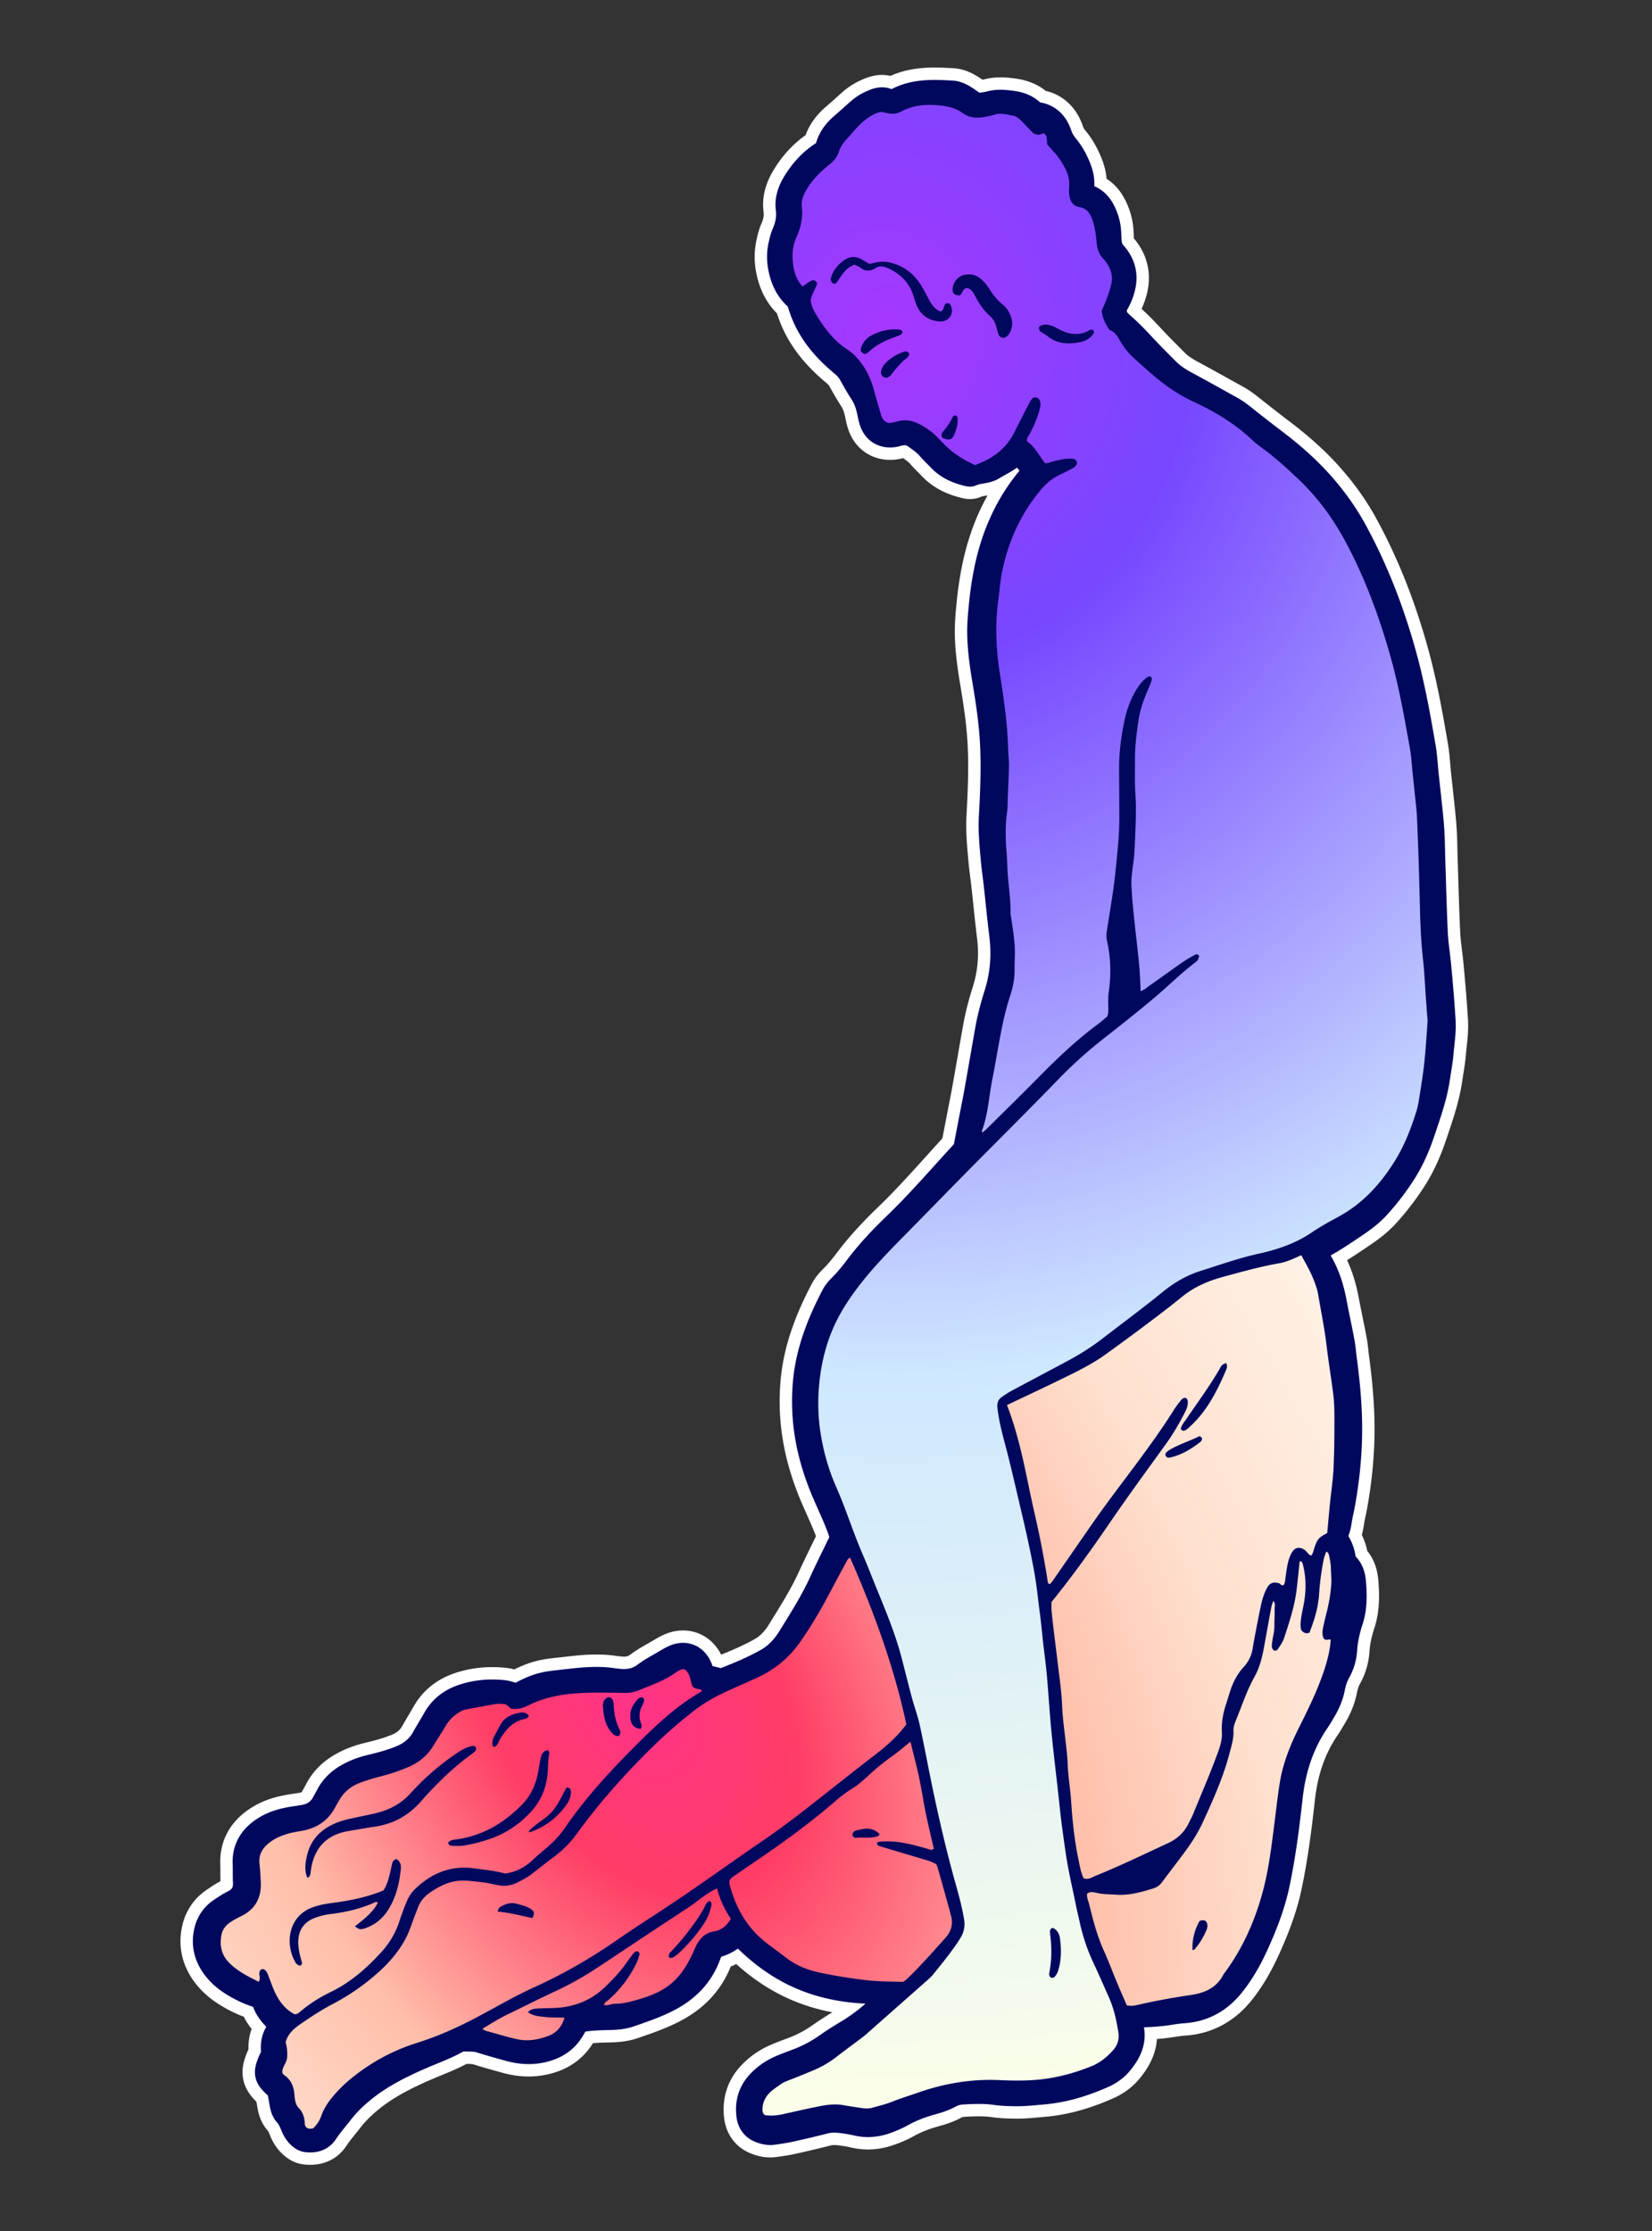
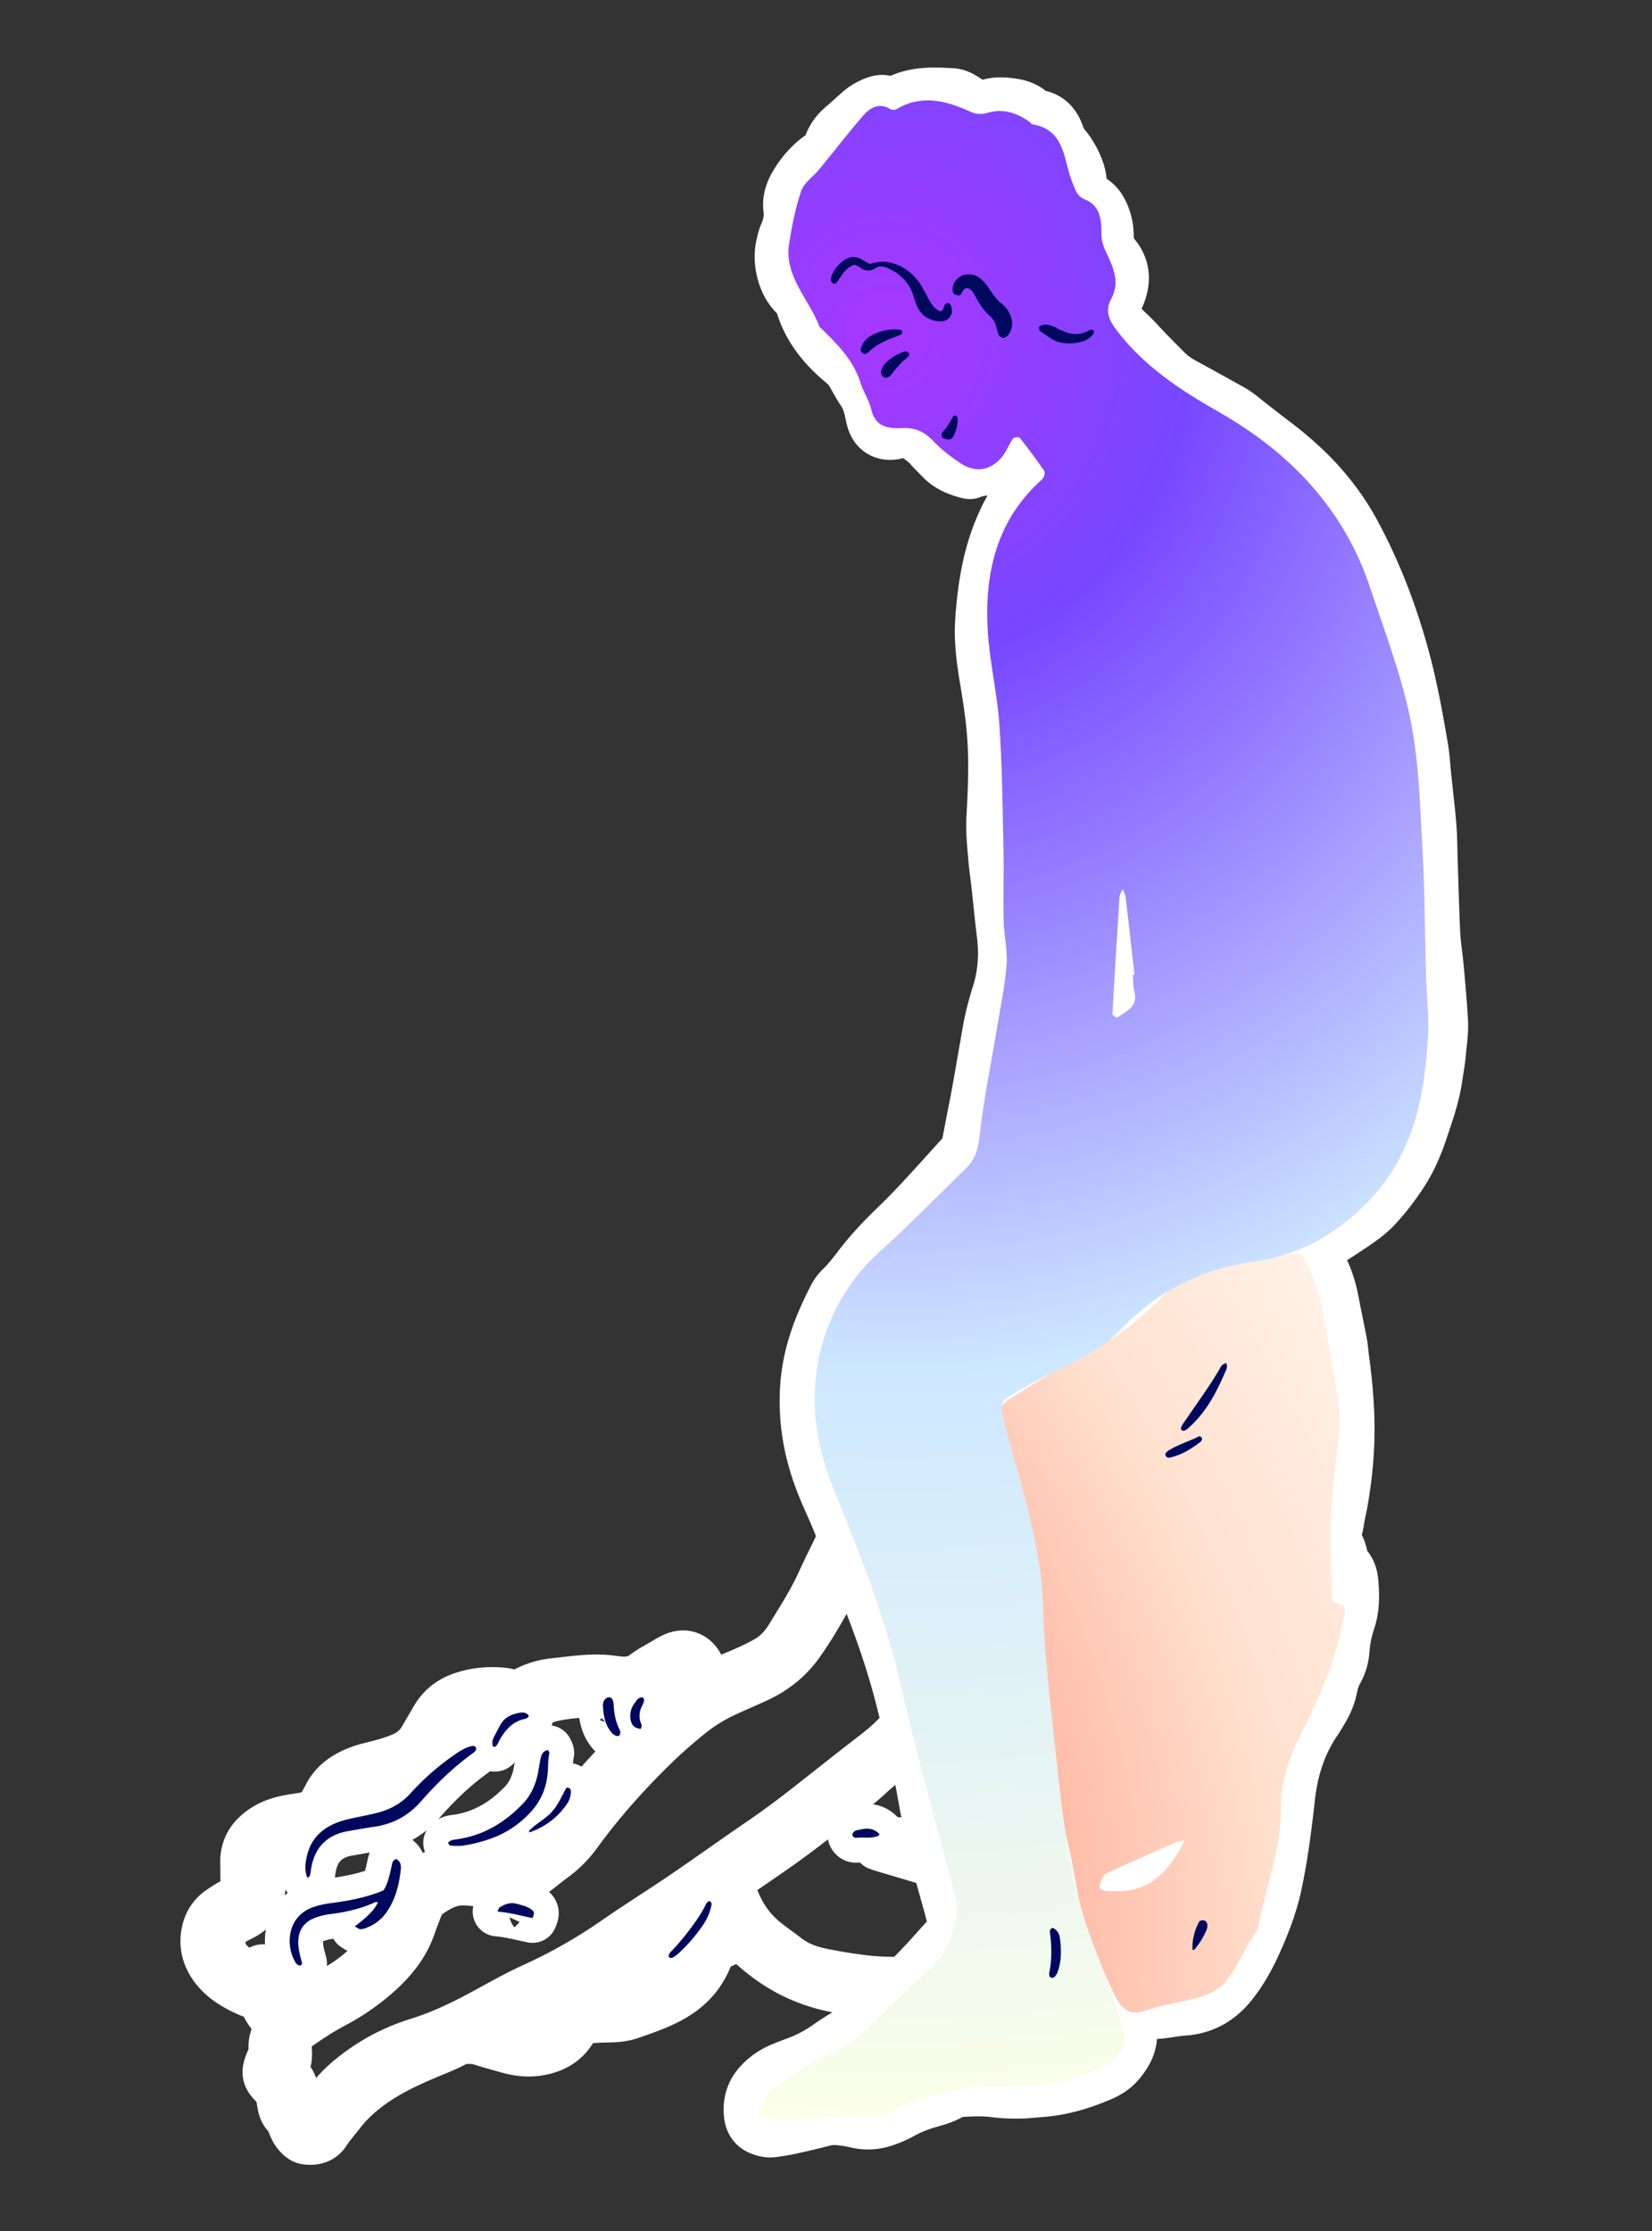
<svg xmlns="http://www.w3.org/2000/svg" width="400" height="540" fill="none">
  <rect width="100%" height="100%" fill="#333333" stroke="none" />
  <path stroke="#fff" stroke-linecap="round" stroke-linejoin="round" stroke-width="12" d="m233.747 278.356 1.679-8.711c.351-1.818.727-3.631 1.051-5.454.88-4.951 1.735-9.908 2.608-14.861.522-2.96 1.292-5.858 2.199-8.723 1.488-4.699 1.842-9.492 1.232-14.383-.491-3.941-.862-7.896-1.3-11.843-.244-2.193-.572-4.377-.764-6.574-.291-3.336-.626-6.653-.443-10.035.374-6.882.672-13.787.085-20.667-.367-4.303-1.033-8.59-1.753-12.852-.576-3.404-1.026-6.823-1.136-10.256-.088-2.725.18-5.474.458-8.195a80.01 80.01 0 0 1 1.143-7.591c1.773-8.825 5.35-16.797 11.39-23.571.168-.188.271-.436.455-.738l-3.704-4.681c-.767-.116-1.086.375-1.456.718-1.509 1.402-3.39 2.228-5.117 3.279-1.582.962-3.579.742-5.262 1.532-.27.127-.696-.019-1.034-.103-2.439-.612-4.67-1.616-6.446-3.465-.919-.957-1.886-1.87-2.754-2.869-.943-1.084-2.111-1.861-3.252-2.697-1.176-.861-2.429-.976-3.78-.713-.519.101-1.025.289-1.547.354-2.475.307-4.368-.822-5.191-3.145-.294-.827-.442-1.708-.628-2.57-.357-1.653-.906-3.207-1.856-4.639-.976-1.47-1.819-3.028-2.691-4.565-.578-1.021-1.409-1.762-2.301-2.513-4.246-3.572-7.721-7.734-9.553-13.08-.257-.75-.497-1.505-.757-2.295-2.397-1.896-3.674-4.445-4.287-7.396-.403-1.937-.419-3.859.019-5.778.215-.944.434-1.91.823-2.79.844-1.905 1.225-3.849.96-5.93-.293-2.298.429-4.345 1.607-6.291 1.721-2.842 3.885-5.247 6.689-7.053.367-.237.732-.476 1.114-.725.42-2.62 1.845-4.578 3.791-6.228 1.347-1.143 2.639-2.35 3.969-3.515a11.676 11.676 0 0 1 2.892-1.853c1.299-.589 2.598-1.1 4.067-.453.754.332 1.531.199 2.292-.2 4.188-2.197 8.71-1.983 13.22-1.74 1.352.073 2.527.745 3.638 1.489.878.587 1.69 1.292 2.812 1.526.914-.15 1.889-.232 2.82-.48 1.844-.489 3.647-.316 5.507-.045 1.826.265 3.399.88 4.719 2.157.188.182.407.332.634.515 3.114.212 4.986 2.053 5.933 4.864.38 1.128.943 2.04 1.682 2.94 1.239 1.507 2.18 3.214 2.91 5.028.566 1.405.913 2.854.853 4.386-.027.699-.004 1.4-.004 1.954.406.655.991.68 1.466.857 1.672.624 2.809 1.794 3.6 3.343.813 1.592 1.313 3.275 1.418 5.066.047.794.063 1.59.129 2.382.09 1.078.425 2.039 1.178 2.879 2.977 3.318 2.968 7.001 1.201 10.852-.367.8-.823 1.56-1.299 2.453l.51 2.511c.642.6 1.274 1.216 1.933 1.801 1.589 1.41 3.061 2.93 4.503 4.49 1.917 2.077 3.935 4.062 5.922 6.075 1.314 1.331 2.851 2.347 4.499 3.235 3.731 2.01 7.429 4.083 11.137 6.138 1.476.818 2.759 1.906 4.077 2.946a354.221 354.221 0 0 0 6.071 4.715c4.387 3.308 8.506 6.906 12.116 11.062 2.849 3.279 5.366 6.793 7.458 10.603 5.253 9.571 9.141 19.685 12.054 30.192 2.055 7.412 3.414 14.968 4.708 22.534.386 2.257.487 4.563.726 6.845.165 1.58.353 3.157.515 4.737.278 2.721.614 5.439.794 8.166.174 2.644.178 5.298.265 7.948.189 5.739.33 11.479.6 17.214.116 2.465.521 4.915.763 7.374.243 2.461.46 4.925.662 7.389.173 2.113.316 4.227.456 6.342.177 2.663-.274 5.291-.499 7.929-.164 1.931-.533 3.844-.809 5.766-.656 4.572-2.19 8.902-3.656 13.249-1.159 3.439-2.572 6.753-4.537 9.835a60.47 60.47 0 0 1-6.447 8.402c-2.1 2.29-4.734 3.972-7.302 5.69-2.492 1.669-5.024 3.29-7.741 4.589-.147.07-.242.25-.381.401.102.223.175.481.322.686 2.467 3.442 3.866 7.31 4.648 11.44.624 3.294 1.344 6.57 1.961 9.865.259 1.386.35 2.802.538 4.202.934 6.926 1.507 13.873 1.191 20.871-.223 4.946-.811 9.85-1.727 14.714-.213 1.127-.506 2.242-.664 3.375-.196 1.409-.547 2.759-1.29 4.058 1.234 1.61 2.017 3.36 2.246 5.332.064.546.353 1.003.734 1.381 1.21 1.198 1.6 2.745 1.73 4.339.25 3.089.281 6.156-.711 9.18-.74 2.258-1.273 4.578-1.433 6.985-.122 1.851-.618 3.67-1.54 5.308-.706 1.254-1.134 2.593-1.405 3.977-.398 2.026-1.198 3.872-2.257 5.623-.504.831-.982 1.68-1.53 2.482-3.773 5.524-5.725 11.677-6.459 18.283-.789 7.104-1.688 14.193-3.173 21.196-1.069 5.042-2.926 9.798-5.046 14.473-1.577 3.475-3.427 6.779-5.815 9.765-3.015 3.769-6.859 5.997-11.74 6.335-1.318.092-2.628.304-3.937.499-2.97.442-5.963.538-8.852.501-.57.466-.232.907-.209 1.31.026.44.058.891.177 1.312.998 3.534-.408 6.396-2.57 9.001-1.141 1.374-2.621 2.393-4.251 3.109-4.628 2.033-9.409 3.509-14.487 3.94-2.29.195-4.569.462-6.873.42-1.591-.028-3.166-.087-4.752-.312-2.631-.374-5.292-.253-7.943-.104-1.078.061-2.082.372-3.027.885-1.407.765-2.923 1.23-4.457 1.655-2.474.686-4.85 1.595-7.105 2.853-1.303.727-2.707 1.308-4.122 1.79-2.208.752-4.476.917-6.786.38-1.287-.299-2.6-.51-3.913-.659-1.315-.15-2.626-.141-3.944.2-2.73.706-5.479 1.347-8.233 1.955-1.375.304-2.775.505-4.172.698-1.166.161-2.306-.116-3.355-.569-1.602-.693-2.383-2.046-2.564-3.745-.307-2.872.418-5.429 2.381-7.593 1.509-1.663 3.314-2.918 5.371-3.797 1.297-.554 2.621-1.049 3.944-1.541a31.498 31.498 0 0 0 7.239-3.826c1.586-1.119 3.237-2.153 4.902-3.152 4.051-2.433 7.606-5.445 10.699-9.008.109-.126.157-.305.242-.477-.211-.565-.721-.379-1.115-.388-1.326-.029-2.653.011-3.978-.023-6.607-.174-12.969-1.424-18.932-4.381-3.826-1.898-7.246-4.384-10.369-7.282-.956-.888-1.85-1.844-2.878-2.874-1.629 1.879-3.6 2.982-5.733 3.415-.954.76-1.252 1.707-1.595 2.608-1.788 4.689-5.058 8.001-9.446 10.312-3.061 1.612-6.321 2.713-9.577 3.83-1.691.58-3.456.68-5.228.714-2.295.043-4.585.146-6.624.51-1.051.554-1.449 1.367-1.883 2.127-1.744 3.05-4.383 4.643-7.814 5.32-2.704.534-5.26.26-7.835-.462-2.208-.619-4.422-1.221-6.605-1.921-1.389-.445-2.79-.365-4.2-.386-.743-.011-1.38.31-1.997.643-2.65 1.43-5.479 2.443-8.231 3.638-4.948 2.149-9.766 4.548-14.002 7.975-2.005 1.622-3.848 3.383-5.423 5.422-1.241 1.606-2.598 3.117-3.71 4.831-1.078 1.659-2.764 2.092-4.65 1.864-.736-.089-1.303-.518-1.815-1.02-.642-.629-1.105-1.392-1.435-2.21-.43-1.067-.878-2.091-1.663-2.973-.588-.662-.881-1.52-1.032-2.409-.192-1.13-.402-2.258-.609-3.413-.234-.582-.797-.894-1.237-1.32-1.93-1.872-2.137-2.893-1.09-5.44.133-.326.28-.649.443-.962.293-.563.462-1.167.406-1.789-.221-2.455.495-4.531 2.548-6.148-.818-.679-1.599-1.222-2.246-1.893-.668-.694-1.29-1.463-1.776-2.292-.484-.827-.774-1.768-1.194-2.768-2.609-.698-5.084-1.812-7.399-3.29-1.507-.961-2.848-2.105-3.956-3.495-2.162-2.714-2.991-5.79-2.165-9.196.494-2.039 1.622-3.724 3.382-4.915 1.023-.692 2.055-1.393 3.16-1.936 2.078-1.022 2.973-2.632 2.85-4.917-.08-1.499-.01-3.005-.066-4.506-.148-3.982 1.833-6.688 5.105-8.639 1.691-1.008 3.54-1.586 5.454-1.961 1.211-.237 2.44-.386 3.656-.595 2.122-.365 3.782-1.415 4.845-3.326.344-.617.699-1.229 1.02-1.858 1.08-2.118 2.726-3.668 4.774-4.829 1.78-1.01 3.684-1.692 5.668-2.163 2.491-.591 4.955-1.258 7.329-2.242 2.37-.983 4.23-2.507 5.481-4.776.852-1.547 1.802-3.04 2.67-4.579 1.555-2.76 3.897-4.496 6.88-5.469 3.163-1.032 6.401-1.281 9.68-.942 1.034.107 2.035.538 3.299.89 1.759-1.024 3.773-2.074 6.02-2.664 1.296-.341 2.612-.503 3.91-.643 4.467-.482 8.94-1.185 13.454-.465.261.042.528.049.79.084 2.436.326 4.681.05 6.755-1.505 1.617-1.213 3.444-2.149 5.19-3.187.681-.404 1.37-.815 2.1-1.113 2.495-1.018 4.78-.126 5.941 2.335.331.702.479 1.49.747 2.357l4.674 1.16c3.661-1.472 7.43-2.964 10.966-4.98 2.366-1.349 4.155-3.322 5.551-5.589 2.684-4.36 5.446-8.677 7.581-13.357 1.647-3.612 3.441-7.156 5.17-10.731-1.112-3.66-2.787-7.074-4.293-10.553-2.116-4.889-3.693-9.948-4.45-15.209a51.317 51.317 0 0 1-.365-11.345c.606-7.768 3.339-14.757 6.887-21.534.459-.877 1.089-1.607 1.783-2.29 1.516-1.493 2.817-3.162 4.103-4.853 2.736-3.596 5.843-6.873 9.09-9.996 5.934-5.707 11.255-11.975 16.946-18.114Zm42.416-38.459c.954-.296 1.583-.91 2.273-1.397 2.672-1.885 5.318-3.805 8.003-5.669.94-.653 1.955-1.201 2.958-1.756.322-.178.68-.091.976.347-.095.258-.178.6-.344.896-.124.224-.331.42-.54.577-3.469 2.606-6.533 5.68-9.833 8.477-4.043 3.427-8.215 6.704-12.388 9.972a109.021 109.021 0 0 0-11.214 10.113c-3.378 3.496-6.807 6.943-10.227 10.399-3.793 3.832-7.615 7.636-11.4 11.476-5.212 5.288-10.39 10.609-15.605 15.894-4.969 5.036-9.854 10.121-13.746 16.098-2.196 3.373-3.891 6.911-5.018 10.752a46.534 46.534 0 0 0-1.482 6.988c-.594 4.48-.611 8.988.055 13.454.693 4.642 1.967 9.161 3.863 13.455 2.39 5.413 4.122 11.077 6.489 16.496 1.095 2.507 2.063 5.07 3.098 7.604 2.338 5.721 4.741 11.419 6.288 17.425.815 3.162 1.601 6.332 2.45 9.486.596 2.215 1.404 4.38 1.894 6.616 1.075 4.911 1.98 9.86 3.006 14.782 1.675 8.036 3.53 16.03 5.763 23.932.768 2.717 1.481 5.44 1.951 8.235.3 1.786-.07 3.275-1.022 4.763-1.958 3.061-4.264 5.853-6.535 8.674-.385.478-.861.889-1.324 1.299-5.028 4.449-10.061 8.892-15.095 13.334-.265.233-.549.445-.832.657-2.049 1.539-4.119 3.051-6.146 4.618a24.297 24.297 0 0 1-5.479 3.195 237.507 237.507 0 0 1-6.137 2.476 12.701 12.701 0 0 0-4.415 2.863c-1.105 1.1-1.773 2.414-1.827 3.997-.019.534-.004 1.068.577 1.515 1.395.24 2.874.117 4.348-.21 2.496-.553 4.986-1.134 7.491-1.644 2.333-.476 4.668-.988 7.082-.558 1.563.278 3.136.502 4.707.734.792.117 1.593.129 2.369-.093 1.609-.462 3.257-.835 4.804-1.457 2.052-.825 4.161-1.457 6.24-2.188 6.399-2.248 12.936-3.353 19.75-3.045 3.958.178 7.934.209 11.899-.425 3.602-.576 7.045-1.583 10.406-2.946 2.095-.85 3.774-2.229 5.26-3.919 1.083-1.23 1.476-2.628 1.247-4.167-.442-2.973-1.101-5.9-2.338-8.665-1.19-2.661-2.336-5.342-3.583-7.976a46.758 46.758 0 0 1-3.479-10.258c-.258-1.208-.573-2.405-.814-3.616-.842-4.237-1.871-8.433-2.504-12.716-.582-3.929-1.129-7.858-1.54-11.809-.602-5.791-1.345-11.568-1.917-17.362-.468-4.741-.741-9.501-1.164-14.247-.235-2.635-.605-5.258-.902-7.888-.258-2.28-.455-4.568-.76-6.842-.446-3.321-.75-6.657-1.343-9.964-.998-5.565-2.271-11.065-3.567-16.562-1.174-4.981-2.307-9.975-3.627-14.918-.752-2.818-1.455-5.622-1.764-8.528-.117-1.099.189-1.918 1.054-2.524.795-.557 1.608-1.099 2.461-1.557 4.59-2.465 9.206-4.881 13.791-7.354 2.803-1.511 5.49-3.214 8.017-5.159 4.902-3.774 9.882-7.45 14.679-11.352 2.787-2.267 5.758-4.019 9.176-5.099 4.706-1.487 9.352-3.139 14.194-4.204 4.49-.987 8.828-2.467 12.708-5.094 2.043-1.384 4.214-2.593 6.39-3.764 6.023-3.241 10.42-8.107 13.935-13.844 2.227-3.635 3.741-7.601 5.023-11.65.345-1.089.546-2.231.724-3.362.436-2.79.906-5.579 1.205-8.385.355-3.331.553-6.68.799-10.023.032-.436-.05-.881-.082-1.321-.11-1.498-.223-2.995-.331-4.493-.222-3.083-.343-6.178-.687-9.247-.473-4.221-.659-8.457-.754-12.69-.166-7.42-.407-14.837-.734-22.252a30.847 30.847 0 0 0-.152-1.847c-.283-2.721-.571-5.441-.861-8.161-.224-2.106-.327-4.234-.701-6.313-1.329-7.38-2.613-14.767-4.656-22.004-2.648-9.377-5.964-18.479-10.508-27.117-3.025-5.751-6.719-10.988-11.43-15.507-2.875-2.757-5.788-5.453-9.011-7.802-.857-.624-1.722-1.254-2.487-1.982-4.277-4.073-9.264-7.04-14.596-9.483-.321-.147-.635-.31-.951-.47-1.738-.878-3.375-1.911-4.968-3.036-2.827-1.996-5.346-4.35-7.92-6.64a17.768 17.768 0 0 1-3.257-3.826c-.745-1.186-1.233-2.533-2.694-3.129-.35-.143-.576-.651-.803-1.025-.694-1.141-1.209-2.35-1.298-3.809.881-1.933 1.691-3.967 2.247-6.106.536-2.057.025-3.83-1.141-5.496-.253-.36-.542-.7-.84-1.024-.933-1.018-1.362-2.195-1.486-3.586-.164-1.84-.39-3.686-.962-5.466-.541-1.684-1.33-3.027-3.307-3.368-1.492-.257-2.187-1.409-2.365-2.842a10.775 10.775 0 0 1-.042-2.117c.138-1.84-.409-3.484-1.318-5.045-.714-1.225-1.498-2.395-2.477-3.43-.542-.575-1.052-1.18-1.519-1.708-.068-.733-.066-1.356-.205-1.947-.072-.301-.396-.543-.589-.79-.667.215-1.214.586-2.091.252-.715-.293-1.305-1.091-1.989-1.772-.564-.561-1.066-1.19-1.665-1.708-.459-.396-.993-.862-1.551-.957-1.548-.261-3.094-.8-4.707-.273-.751.246-1.539.391-2.319.532-1.88.34-3.702.258-5.326-.908-1.546-1.11-3.249-1.6-5.159-1.823-3.426-.399-6.695-.207-9.782 1.442-.981.524-1.999.657-3.078.425-.601-.13-1.204-.247-1.701-.348-1.464.236-2.567.94-3.644 1.74-1.868 1.39-3.266 3.222-4.812 4.919-.783.86-1.446 1.797-1.793 2.91-.441 1.414-1.361 2.414-2.495 3.319-1.87 1.492-3.587 3.152-4.905 5.176-.977 1.502-1.822 3.092-1.611 4.942.299 2.638-.248 5.07-1.341 7.453-.948 2.065-1.046 4.291-.761 6.504.25 1.941.866 3.775 2.277 5.29.694-.466 1.305-.955 1.986-1.311.602-.315 1.207-.264 1.569.615-.45 1.316-1.348 2.57-1.582 4.063.16 1.262.679 2.392 1.321 3.447 1.99 3.267 4.255 6.318 7.529 8.427 1.684 1.084 2.913 2.54 3.995 4.177 1.133 1.717 1.877 3.592 2.431 5.56a537.17 537.17 0 0 0 1.768 6.099c.289.983.787 1.781 1.986 1.976.619-.115 1.328-.186 2.001-.383 2.206-.646 4.164-.053 6.058 1.067 1.379.815 2.65 1.749 3.751 2.919.788.836 1.582 1.671 2.431 2.443 1.974 1.794 4.251 3.104 6.575 4.151 1.28-.594 2.452-1.026 3.509-1.652 2.558-1.516 4.604-3.55 5.944-6.249a537.274 537.274 0 0 1 3.483-6.848c.241-.468.502-.939.835-1.34.449-.541 1.498-.32 1.8.323.32.682.266 1.378.086 2.073-.536 2.061-1.345 4.013-2.344 5.894-.32.603-.837 1.134-.819 2.007 1.944 1.343 3.025 3.508 4.339 5.276.76.136 1.221-.174 1.727-.306 1.623-.421 3.25-.866 4.953-.735.705.054 1.132.429 1.113 1.156-.177.582-.588.905-1.068 1.155-.939.49-1.863 1.017-2.83 1.447-1.985.882-3.555 2.232-4.944 3.894-4.875 5.833-7.856 12.543-9.33 19.947-.395 1.987-.523 4.026-.807 6.036-.862 6.087-.667 12.163.286 18.213.976 6.197 1.898 12.393 2.04 18.68.028 1.234.211 2.467.19 3.699-.042 2.473-.173 4.944-.271 7.416-.053 1.325-.01 2.664-.196 3.97-.313 2.201-.367 4.406-.298 6.613.065 2.116.322 4.227.373 6.342.091 3.8.843 7.552.774 11.362-.009.523.147 1.048.223 1.573.429 2.971.929 5.935.815 8.957a94.256 94.256 0 0 0-.059 3.446c-.002 1.963-.351 3.86-.956 5.724a63.203 63.203 0 0 0-1.193 4.064c-1.361 5.396-2.12 10.912-3.211 16.362-.847 4.229-1.024 8.594-2.566 12.683-.021.056.068.153.162.348.332-.282.662-.529.951-.816 4.145-4.106 8.317-8.186 12.415-12.337 4.601-4.661 9.314-9.186 14.593-13.087.846-.625 1.63-1.334 2.256-1.85.341-.949.241-1.652.232-2.359-.015-1.146-.057-2.309.106-3.437.6-4.154.534-8.277-.381-12.376-.196-.88-.189-1.734-.053-2.624.72-4.71 1.581-9.394 2.062-14.145.454-4.484.963-8.955.944-13.468-.015-3.8-.035-7.601-.06-11.402-.025-3.815.456-7.582 1.2-11.309.519-2.603 1.34-5.126 2.673-7.451.707-1.235 1.514-2.39 2.635-3.291.339-.273.692-.554 1.159-.377.317.292.315.645.192.985-.24.664-.502 1.32-.781 1.969-1.085 2.521-2.026 5.091-2.407 7.824-.415 2.972-.83 5.947-.814 8.959.016 2.917-.1 5.843.102 8.748.253 3.63.049 7.238-.092 10.855-.072 1.853-.131 3.702-.391 5.548-.27 1.92-.566 3.877-.473 5.799.176 3.611.575 7.214.972 10.811.529 4.8 1.168 9.589 1.227 14.612Zm-21.557 147.851c0 .741-.055 1.448.01 2.144.165 1.756.375 3.508.584 5.259.282 2.365.598 4.725.868 7.09.39 3.418.944 6.832 1.08 10.262.196 4.951 1.167 9.814 1.384 14.759.128 2.903.63 5.788.82 8.69.305 4.673.787 9.32 1.731 13.907.334 1.625.589 3.291 1.295 4.771 1.129.427 1.98-.227 2.841-.577 5.973-2.421 11.772-5.232 17.616-7.941 2.271-1.053 3.931-2.63 5.005-4.863.344-.716.742-1.409 1.042-2.143 2.067-5.067 4.251-10.087 6.114-15.237.55-1.519.95-3.009.856-4.635-.134-2.322.296-4.57 1.019-6.771.303-.922.584-1.851.871-2.779.713-2.304 1.751-4.418 3.409-6.217 1.157-1.255 1.87-2.741 2.158-4.462.48-2.869 1.048-5.725 1.618-8.579.414-2.075.816-4.168 1.841-6.054.673-1.237 1.522-1.535 2.894-1.156.388.107.592.695 1.097.457.46-.543.401-1.182.491-1.787.181-1.221.323-2.453.607-3.651.201-.848.514-1.7.943-2.456.738-1.301 1.935-1.463 3.135-.6.559.403.831 1.129 1.548 1.345.49-.572.562-1.295.795-1.957.737-2.094.998-2.382 3.08-3.498.22-2.376.433-4.828.679-7.278.273-2.72.7-5.431.837-8.157.191-3.792.221-7.595.228-11.394.005-2.295-.001-4.611-.292-6.881-.507-3.936-1.154-7.852-1.622-11.799-.477-4.024-1.311-8.006-1.977-12.008-.59-3.551-2.407-6.555-4.139-9.746-1.822.827-3.492 1.641-5.318 1.958-4.613.803-9.111 2.074-13.62 3.297-3.607.978-6.986 2.425-9.929 4.822-2.671 2.175-5.412 4.266-8.166 6.335a590.423 590.423 0 0 1-10.462 7.693c-3.388 2.429-7.146 4.217-10.875 6.038-4.266 2.083-8.57 4.087-12.877 6.134 1.848 4.815 3.132 9.765 4.223 14.768.809 3.705 1.537 7.429 2.385 11.125 1.283 5.591 2.396 11.213 3.261 16.884.038.253.128.521.553.556.186-.225.427-.475.623-.757 3.526-5.079 7.03-10.175 10.577-15.24 1.57-2.242 3.208-4.438 4.845-6.633 4.805-6.443 9.723-12.805 14.001-19.625.513-.818 1.127-1.576 1.731-2.333.281-.352.674-.566 1.161-.445.278.25.403.557.418.931.036.919-.294 1.735-.696 2.526-1.321 2.601-2.777 5.12-4.484 7.495-4.587 6.384-9.252 12.717-13.686 19.207-4.438 6.495-9.006 12.883-14.131 19.206Zm-35.15 29.621c-3.013-14.084-7.92-27.341-13.616-40.336-.592.229-.732.669-.932 1.04-1.51 2.796-3.011 5.598-4.505 8.403-1.994 3.743-4.171 7.371-6.592 10.859-2.689 3.876-6.183 6.748-10.436 8.719-2.481 1.151-4.999 2.222-7.486 3.36-2.983 1.364-5.807 3.017-8.376 5.053-3.184 2.524-6.26 5.185-9.171 8.024-6.779 6.611-13.073 13.65-18.648 21.315a26.068 26.068 0 0 1-5.563 5.633c-1.843 1.369-3.634 2.807-5.454 4.206-1.127.866-2.388 1.497-3.66 2.119-1.411.689-2.873.812-4.387.541-1.215-.218-2.414-.545-3.636-.687-1.834-.214-3.688-.489-5.52-.411-2.713.114-5.098 1.344-7.313 2.842-1.337.905-2.378 2.105-2.96 3.648-.53 1.402-1.088 2.795-1.58 4.21-.493 1.421-1.075 2.787-1.836 4.095-1.664 2.86-3.812 5.282-6.27 7.478a53.8 53.8 0 0 1-10.856 7.529c-2.818 1.482-5.482 3.221-8.094 5.035-1.54 1.07-2.89 2.327-3.41 4.292.373 1.172.451 2.393.37 3.639-.086 1.343-1.237 2.351-1.178 3.666.136.227.19.432.322.518 1.78 1.164 2.477 2.842 2.634 4.921.084 1.108.233 2.33 1.084 3.21 1.06 1.096 1.371 2.425 1.421 3.879.008.243.188.48.292.729.249.122.472.303.715.335.335.043.684-.027.945-.043 1.037-.916 1.65-1.979 2.07-3.156.571-1.605 1.484-3.007 2.548-4.312a32.004 32.004 0 0 1 4.48-4.503c4.83-3.975 10.242-6.922 16.196-8.784 4.911-1.536 9.562-3.625 14.098-6.006 4.69-2.46 9.259-5.183 14.073-7.365 7.027-3.184 13.653-6.981 19.985-11.371 5.441-3.773 11.071-7.274 16.544-11.003 6.277-4.276 12.441-8.717 18.715-12.997 4.018-2.74 7.902-5.65 11.722-8.652 5.14-4.038 10.251-8.113 15.431-12.098 2.881-2.217 5.622-4.55 7.834-7.574Zm-96.989-4.866c-2.64-.26-5.178-.109-7.69.513-2.947.729-5.383 2.147-6.95 4.862-.883 1.528-1.89 2.984-2.794 4.501-1.453 2.438-3.495 4.181-6.092 5.292a44.82 44.82 0 0 1-6.754 2.292 47.006 47.006 0 0 0-5.046 1.563c-2.219.83-3.96 2.286-5.114 4.392-.254.464-.544.91-.787 1.38-1.755 3.398-4.592 5.254-8.313 5.876-1.043.175-2.092.352-3.108.636-1.973.551-3.804 1.388-5.32 2.83-1.31 1.246-1.867 2.713-1.661 4.524.168 1.488.24 2.99.305 4.488.16 3.723-1.342 6.485-4.751 8.143-.872.424-1.734.885-2.54 1.419-1.138.752-1.988 1.764-2.24 3.151-.451 2.482-.038 4.726 1.79 6.616 2.06 2.131 4.639 3.398 7.212 4.679.595-.811.073-1.517.187-2.191.075-.442.26-.849.865-.864.778.164 1.017.859 1.277 1.506.493 1.227.904 2.49 1.438 3.7 1.09 2.468 2.637 4.55 4.986 5.743.768-.054 1.117-.493 1.517-.82a35.742 35.742 0 0 1 7.13-4.552c4.79-2.302 8.68-5.717 12.224-9.58 1.99-2.17 3.512-4.632 4.426-7.457.462-1.425.99-2.831 1.537-4.227.519-1.322 1.172-2.585 2.201-3.59 3.938-3.846 8.59-5.836 14.152-5.133 2.703.342 5.424.637 7.753 1.284 2.863-.394 4.942-1.64 6.785-3.383 1.218-1.152 2.532-2.202 3.792-3.309a23.687 23.687 0 0 0 4.033-4.544c1.037-1.535 2.149-3.023 3.281-4.491 4.43-5.749 9.43-10.986 14.565-16.099 4.575-4.556 9.319-8.909 14.956-12.162.183-.105.209-.275.1-.478-.677-.346-1.619-.061-2.201-.965-.498-1.316-.494-3.034-1.869-4-.286 0-.479-.049-.631.01-.409.158-.848.3-1.192.558-2.726 2.039-5.912 3.129-9.005 4.414-1.154.48-2.328.772-3.597.736a221.617 221.617 0 0 0-6.624-.071c-5.767.01-11.455.415-16.749 3.079-1.248.628-2.628 1.038-4.183.818l-1.301-1.089Zm192.24-34.637c-.049.427-.1.857-.147 1.287-.231 2.104-.412 4.216-.703 6.312-.525 3.776-1.752 7.373-2.929 10.98-.334 1.022-.96 1.877-1.545 2.754-.213.319-.567.385-.96.271-.699-.63-.453-1.453-.364-2.214.102-.875.348-1.732.445-2.607.087-.787.06-1.587.078-2.381.02-.883.088-1.77.035-2.649-.042-.692.335-1.453-.311-2.128-.171.53-.389 1.016-.485 1.526-.6 3.205-1.174 6.416-1.753 9.625-.458 2.532-1.092 5.049-2.346 7.277-1.833 3.259-2.954 6.793-4.363 10.215-.366.888-.741 1.816-.697 2.812.084 1.891-.496 3.652-.964 5.446-1.502 5.752-3.923 11.144-6.386 16.523-1.146 2.503-2.589 4.825-4.213 7.033-1.882 2.561-3.843 5.065-5.732 7.622-.551.745-1.2 1.217-2.094 1.497-2.957.926-5.911 1.766-9.068 1.527-1.494-.113-2.992-.056-4.477-.393-.808-.184-1.714-.45-2.489.14-.16.901.249 1.631.435 2.39.945 3.857 1.924 7.699 3.57 11.344 1.161 2.572 2.144 5.223 3.23 7.83.774 1.858 1.587 3.7 2.348 5.468 1.063.249 1.918.069 2.777-.131 4.295-.996 8.631-1.749 12.992-2.406 3.136-.473 5.933-1.725 7.543-4.745.165-.31.389-.59.597-.875 4.22-5.777 7.069-12.217 8.947-19.072 1.564-5.709 2.232-11.596 2.98-17.458.401-3.148.736-6.308 1.261-9.436.765-4.562 2.481-8.841 4.533-12.942 2.253-4.503 4.466-9 6.081-13.786.847-2.509 1.505-5.024 1.673-7.655-.543-.163-1.063.294-1.644-.205-.588-1.065-.304-2.282-.042-3.479.319-1.464.726-2.909 1.043-4.374.865-4.006 1.192-8.029.29-12.08-.095-.425-.112-.888-.729-1.176-.214.641-.496 1.256-.623 1.9-.544 2.771-.932 5.568-1.107 8.386-.204 3.297-1.193 6.372-2.327 9.333-.948.345-1.502.014-2.028-.687-.223-.966-.127-2.025.034-3.066.201-1.306.53-2.593.734-3.899.468-2.997.415-5.98-.364-8.929-.09-.342-.228-.676-.736-.725Zm-94.256 43.702c-1.671 1.332-3.067 2.553-4.574 3.618a52.752 52.752 0 0 0-5.146 4.153c-1.366 1.249-2.737 2.545-4.296 3.516a31.474 31.474 0 0 0-4.037 2.976c-4.133 3.6-8.477 6.931-12.922 10.125-3.728 2.678-7.549 5.224-11.322 7.839-.571.396-1.238.709-1.533 1.521.017.268-.019.634.071.965 1.317 4.864 3.544 9.199 7.308 12.659 1.958 1.8 4.196 3.229 6.275 4.865 2.567 2.022 5.526 3.115 8.652 3.753 3.622.738 7.273 1.326 10.956 1.745 2.993.34 5.975.315 8.75.401.368-.227.538-.297.664-.415 3.417-3.208 6.474-6.757 9.612-10.227 1.445-1.598 1.985-3.51 1.278-5.655-.137-.417-.205-.857-.323-1.281-.947-3.395-1.896-6.789-2.853-10.18-.07-.248-.212-.475-.345-.765-.539-.242-1.079-.557-1.661-.734-3.37-1.026-6.751-2.019-10.126-3.026-.759-.226-1.526-.436-2.261-.723-.166-.065-.216-.425-.314-.636.513-.383 1.055-.32 1.579-.348 3.767-.2 7.328.826 10.89 1.839.413.117.795.406 1.333-.098-.627-2.738-1.32-5.546-1.903-8.377-.604-2.935-1.038-5.906-1.662-8.836-.604-2.84-1.355-5.649-2.09-8.674Zm-46.847 35.491c-2.868 1.363-4.923 3.345-7.285 4.88-7.18 4.665-14.288 9.443-21.432 14.163-3.317 2.192-6.754 4.164-10.37 5.84-3.922 1.818-7.778 3.78-11.67 5.663-2.065 1-3.993 2.224-6.05 3.457.366.228.563.424.795.484 2.555.661 5.06 1.482 7.653 2.036 2.649.566 5.091.104 7.504-.791 1.998-.741 3.288-2.218 3.94-4.437-1.652-.044-3.156.005-4.638-.15-1.43-.151-2.932-.213-4.229-1.178.79-.806 1.688-.84 2.557-.888 1.322-.073 2.649-.056 3.972-.122 4.565-.227 8.61-1.728 11.973-4.909 2.058-1.947 3.986-4.004 5.594-6.346.449-.654.928-1.289 1.428-1.904.277-.339.616-.64 1.106-.539.367.221.458.568.354.911-.204.672-.411 1.354-.721 1.981-1.701 3.442-3.956 6.465-6.885 8.972-.356.304-.921.481-.893 1.122.913.215 1.731-.305 2.612-.307 2.146-.005 4.188-.604 6.211-1.21 6.456-1.934 9.652-4.731 12.528-10.84.338-.718.622-1.463.988-2.166.901-1.735 2.237-2.964 4.221-3.288 1.903-.311 3.13-1.428 4.096-3.078-1.561-2.239-2.617-4.645-3.359-7.356Zm107.144-6.153c-3.702 1.953-7.677 2.854-11.365 4.631 2.754.824 5.349 1.057 8.005-.07l3.36-4.561Zm-7.778-215.083c-.295 2.282-1.101 4.515-.77 6.881.917-.161 1.014-.771.995-1.399-.057-1.828-.148-3.655-.225-5.482Z" />
  <path stroke="#fff" stroke-linecap="round" stroke-linejoin="round" stroke-width="12" d="M206.885 64.072c-2.45.873-3.223 3.015-4.492 4.536-.811.2-1.046-.258-1.281-.917.348-1.915 1.536-3.415 3.123-4.6 1.387-1.037 2.915-1.172 4.464-.285.607.348 1.206.709 1.846 1.085 1.548-.418 3.065-.733 4.687-.392 3.203.672 5.657 2.402 7.461 5.056.839 1.234 1.489 2.597 2.208 3.91.686 1.253 1.446 2.423 2.853 2.918.961-.309.567-1.49 1.37-1.92.437-.193.837-.03 1.052.405 1.017 2.057-.492 4.19-2.891 3.924-2.31-.256-4.184-1.371-5.194-3.578-.401-.877-.655-1.821-.961-2.74-1.073-3.223-3.276-5.358-6.363-6.658-.949-.4-1.899-.489-2.787.08-1.269.812-2.45.83-3.664-.12-.402-.314-.932-.465-1.431-.704ZM242.966 81.819c-.707-.154-1.088-.484-1.255-1.037a25.418 25.418 0 0 1-.429-1.525c-.253-1.058-.736-2.002-1.544-2.719-1.546-1.369-2.658-3.036-3.605-4.849-.441-.844-.897-1.748-1.939-1.958-1.165.068-1.124 1.31-1.804 1.768-1.255-.025-1.718-.408-1.732-1.389-.026-1.785 1.383-3.415 3.18-3.656 1.277-.17 2.443.082 3.474.91a9.831 9.831 0 0 1 2.097 2.364c.96 1.487 1.983 2.893 3.398 4.008 1.06.835 1.704 2.016 2.092 3.307.286.954.227 1.908-.131 2.85-.323.853-.727 1.613-1.802 1.926ZM251.58 79.105c1.11-.827 2.213-.557 3.298-.17.493.176.948.462 1.415.708 2.469 1.305 4.961 1.763 7.532.26.206-.12.504-.084.721-.114.56.389.323.82.08 1.153-1.012 1.398-2.56 1.842-4.136 2.051-2.417.321-4.743.048-6.75-1.558-.547-.438-1.176-.771-1.757-1.168-.311-.213-.429-.535-.403-1.162ZM209.487 85.703c-1.026-.273-1.223-.823-1.006-1.492.457-1.411 1.407-2.476 2.705-3.126 2.164-1.083 4.466-1.605 6.904-1.241.135.02.244.211.369.326.106.408-.105.687-.428.856a9.121 9.121 0 0 1-1.214.503c-2.349.823-4.577 1.855-6.405 3.608-.244.234-.587.364-.925.566ZM254.851 466.621c1.195.471 1.678 1.553 1.819 2.673.342 2.722.35 5.454-.608 8.088-.145.399-.423.766-.702 1.094-.247.291-.615.288-.956.161-.394-.332-.423-.779-.334-1.21.666-3.232.57-6.473.158-9.721-.06-.477.108-.858.623-1.085ZM220.181 85.717c-.3 1.021-1.244 1.302-1.811 1.942-.637.718-1.298 1.415-1.902 2.16-.546.672-.942 1.497-1.927 1.633-.707-.085-1.088-.501-1.247-1.207.078-1.077.642-1.944 1.428-2.67a11.078 11.078 0 0 1 4.028-2.387c.484-.162 1.039-.28 1.431.529ZM228.178 105.963c-.256-.519-.267-1.06.13-1.477 1.046-1.098 1.769-2.396 2.476-3.715.064-.119.299-.146.462-.219.434.03.577.347.609.706.127 1.446-.322 2.792-.865 4.085-.489 1.162-1.295 1.29-2.812.62ZM285.897 345.81c.258-.971.869-1.624 1.356-2.347 2.794-4.15 5.804-8.158 8.277-12.521.319-.563.347-.547 1.367-1.063.07.254.184.497.194.744.01.256-.031.537-.131.773-2.172 5.117-4.624 10.059-8.821 13.891-.452.413-.875.882-1.509 1.017-.276.059-.491-.091-.733-.494ZM290.443 347.602c.463.263.672.456.599.733-.064.243-.193.523-.384.671-2.229 1.727-4.606 3.182-7.407 3.792-.472.103-.85-.087-1.046-.512-.083-.43.113-.704.394-.928.205-.164.419-.32.645-.452 2.34-1.376 4.935-2.156 7.199-3.304ZM128.934 464.257c-2.883-.58-5.55-1.334-8.474-1.566.261-.556.306-.88.484-.994 1.294-.824 2.657-1.33 4.236-.88 1.268.362 2.579.595 3.634 1.477.585.489.623.775.12 1.963ZM74.4 454.481c-.768-1.897-.444-3.818.026-5.676.882-3.487 3.149-5.85 6.387-7.326 1.78-.811 3.678-1.214 5.578-1.614 1.638-.345 3.284-.662 4.907-1.073 3.154-.797 5.912-2.303 8.117-4.741a60.682 60.682 0 0 1 10.1-8.95c1.442-1.016 2.891-2.045 4.655-2.464.463-.11.876-.054 1.124.461.043.715-.531 1.059-1.004 1.402-4.603 3.344-8.654 7.289-12.391 11.547-3.06 3.487-6.828 5.498-11.396 6.129-2.008.278-4.002.663-6.002 1.001-.347.059-.697.11-1.04.191-4.535 1.064-7.162 3.946-8.049 8.472-.118.607-.168 1.226-.284 1.833-.066.349-.216.672-.729.808ZM96.019 449.968c.968.64 1.125 1.515 1.035 2.41-.368 3.632-1.224 7.135-3.28 10.211-1.303 1.951-3.106 3.361-5.352 4.134-.407.139-.867.266-1.276.21-.369-.05-.702-.358-1.225-.65 2.215-1.776 4.352-3.338 5.586-5.79-.262-.058-.457-.17-.574-.116-3.472 1.614-7.156 2.445-10.926 2.916a16.556 16.556 0 0 0-3.588.85c-2.83 1.024-4.205 3.032-4.205 6.052 0 .785.125 1.578.276 2.351.185.941.458 1.864.669 2.697-.194.353-.387.609-.656.509-.312-.116-.67-.31-.84-.577-2.587-4.062-2.252-11.159 3.95-13.484 1.656-.621 3.394-.909 5.143-1.138 3.85-.502 7.638-1.264 11.277-2.66.245-.094.485-.204.843-.355 1.109-1.752 1.482-3.837 1.95-5.886.156-.678.17-1.424 1.193-1.684ZM108.489 446.031c.512-.601 1.116-.702 1.733-.781 6.495-.822 11.794-3.93 16.279-8.563 2.158-2.228 3.31-4.962 3.848-7.981.2-1.128.356-2.267.617-3.381.209-.891.704-1.583 1.763-1.736.123.316.334.577.287.779-.341 1.478-.271 2.983-.38 4.476-.265 3.629-1.514 6.86-3.983 9.585-2.717 3-5.944 5.221-9.769 6.583a37.334 37.334 0 0 1-6.644 1.698c-.945.152-1.932.075-2.898.045-.342-.011-.679-.192-.853-.724ZM128.054 415.276c-.186.466-.552.698-.995.786-2.817.565-4.525 2.484-5.931 4.795-.402.66-.574 1.475-1.249 1.943-.467.051-.63-.201-.654-.596a3.315 3.315 0 0 1 .369-1.776c.529-1.004 1.052-2.012 1.604-3.003 1.036-1.861 2.812-2.547 4.762-2.885.795-.138 1.555.046 2.094.736ZM149.828 420.194c-1.011.087-1.59-.602-2.105-1.302-1.297-1.763-1.608-3.858-1.734-5.951-.05-.829.249-1.755 1.259-2.12.741-.039 1.091.409 1.251 1.061.061.253.08.52.092.781.092 2.027.447 3.988 1.358 5.827.275.557.452 1.156-.121 1.704ZM137.196 432.669c.921.002 1.048.589 1.036 1.083-.024 1.071-.386 2.07-1 2.956-2.225 3.208-5.197 5.442-8.867 6.754-.053.019-.146-.075-.362-.195 1.66-1.836 3.934-2.879 5.574-4.676 1.615-1.77 2.473-3.987 3.619-5.922ZM155.132 418.473c-1.631-.191-2.353-1.007-2.502-2.723-.111-1.282.235-2.428.986-3.452.505-.689.924-1.525 2.041-1.462.112.22.342.46.312.663-.06.419-.204.847-.408 1.22-.81 1.475-.955 2.975-.298 4.541.138.331.15.675-.131 1.213ZM290.457 464.963c.584-.218 1.009-.238 1.488.023.097.17.281.381.342.622.157.623-.007 1.217-.261 1.793a18.29 18.29 0 0 1-2.792 4.458c-.093.11-.316.11-.479.161-.178-2.201.48-4.982 1.702-7.057ZM206.395 444.211c.056-1.244 1.213-1.193 2.061-1.404 1.89-.471 3.36-.063 4.486 1.114-.081.149-.127.382-.249.433-1.745.728-3.604.279-5.403.488-.323.038-.674-.139-.895-.631ZM171.799 460.113c.483.308.537.635.465.995a12.618 12.618 0 0 1-1.89 4.603 39.046 39.046 0 0 1-6.174 7.182 6.53 6.53 0 0 1-1.288.906c-.298.161-.677.202-.976-.159-.104-.791.514-1.228.969-1.714a59.78 59.78 0 0 0 4.382-5.269c1.26-1.695 2.471-3.419 3.425-5.312.233-.462.423-.974 1.087-1.232Z" />
-   <path stroke="#00085E" stroke-linecap="round" stroke-linejoin="round" stroke-width="6" d="m233.747 278.356 1.679-8.711c.351-1.818.727-3.631 1.051-5.454.88-4.951 1.735-9.908 2.608-14.861.522-2.96 1.292-5.858 2.199-8.723 1.488-4.699 1.842-9.492 1.232-14.383-.491-3.941-.862-7.896-1.3-11.843-.244-2.193-.572-4.377-.764-6.574-.291-3.336-.626-6.653-.443-10.035.374-6.882.672-13.787.085-20.667-.367-4.303-1.033-8.59-1.753-12.852-.576-3.404-1.026-6.823-1.136-10.256-.088-2.725.18-5.474.458-8.195a80.01 80.01 0 0 1 1.143-7.591c1.773-8.825 5.35-16.797 11.39-23.571.168-.188.271-.436.455-.738l-3.704-4.681c-.767-.116-1.086.375-1.456.718-1.509 1.402-3.39 2.228-5.117 3.279-1.582.962-3.579.742-5.262 1.532-.27.127-.696-.019-1.034-.103-2.439-.612-4.67-1.616-6.446-3.465-.919-.957-1.886-1.87-2.754-2.869-.943-1.084-2.111-1.861-3.252-2.697-1.176-.861-2.429-.976-3.78-.713-.519.101-1.025.289-1.547.354-2.475.307-4.368-.822-5.191-3.145-.294-.827-.442-1.708-.628-2.57-.357-1.653-.906-3.207-1.856-4.639-.976-1.47-1.819-3.028-2.691-4.565-.578-1.021-1.409-1.762-2.301-2.513-4.246-3.572-7.721-7.734-9.553-13.08-.257-.75-.497-1.505-.757-2.295-2.397-1.896-3.674-4.445-4.287-7.396-.403-1.937-.419-3.859.019-5.778.215-.944.434-1.91.823-2.79.844-1.905 1.225-3.849.96-5.93-.293-2.298.429-4.345 1.607-6.291 1.721-2.842 3.885-5.247 6.689-7.053.367-.237.732-.476 1.114-.725.42-2.62 1.845-4.578 3.791-6.228 1.347-1.143 2.639-2.35 3.969-3.515a11.676 11.676 0 0 1 2.892-1.853c1.299-.589 2.598-1.1 4.067-.453.754.332 1.531.199 2.292-.2 4.188-2.197 8.71-1.983 13.22-1.74 1.352.073 2.527.745 3.638 1.489.878.587 1.69 1.292 2.812 1.526.914-.15 1.889-.232 2.82-.48 1.844-.489 3.647-.316 5.507-.045 1.826.265 3.399.88 4.719 2.157.188.182.407.332.634.515 3.114.212 4.986 2.053 5.933 4.864.38 1.128.943 2.04 1.682 2.94 1.239 1.507 2.18 3.214 2.91 5.028.566 1.405.913 2.854.853 4.386-.027.699-.004 1.4-.004 1.954.406.655.991.68 1.466.857 1.672.624 2.809 1.794 3.6 3.343.813 1.592 1.313 3.275 1.418 5.066.047.794.063 1.59.129 2.382.09 1.078.425 2.039 1.178 2.879 2.977 3.318 2.968 7.001 1.201 10.852-.367.8-.823 1.56-1.299 2.453l.51 2.511c.642.6 1.274 1.216 1.933 1.801 1.589 1.41 3.061 2.93 4.503 4.49 1.917 2.077 3.935 4.062 5.922 6.075 1.314 1.331 2.851 2.347 4.499 3.235 3.731 2.01 7.429 4.083 11.137 6.138 1.476.818 2.759 1.906 4.077 2.946a354.221 354.221 0 0 0 6.071 4.715c4.387 3.308 8.506 6.906 12.116 11.062 2.849 3.279 5.366 6.793 7.458 10.603 5.253 9.571 9.141 19.685 12.054 30.192 2.055 7.412 3.414 14.968 4.708 22.534.386 2.257.487 4.563.726 6.845.165 1.58.353 3.157.515 4.737.278 2.721.614 5.439.794 8.166.174 2.644.178 5.298.265 7.948.189 5.739.33 11.479.6 17.214.116 2.465.521 4.915.763 7.374.243 2.461.46 4.925.662 7.389.173 2.113.316 4.227.456 6.342.177 2.663-.274 5.291-.499 7.929-.164 1.931-.533 3.844-.809 5.766-.656 4.572-2.19 8.902-3.656 13.249-1.159 3.439-2.572 6.753-4.537 9.835a60.47 60.47 0 0 1-6.447 8.402c-2.1 2.29-4.734 3.972-7.302 5.69-2.492 1.669-5.024 3.29-7.741 4.589-.147.07-.242.25-.381.401.102.223.175.481.322.686 2.467 3.442 3.866 7.31 4.648 11.44.624 3.294 1.344 6.57 1.961 9.865.259 1.386.35 2.802.538 4.202.934 6.926 1.507 13.873 1.191 20.871-.223 4.946-.811 9.85-1.727 14.714-.213 1.127-.506 2.242-.664 3.375-.196 1.409-.547 2.759-1.29 4.058 1.234 1.61 2.017 3.36 2.246 5.332.064.546.353 1.003.734 1.381 1.21 1.198 1.6 2.745 1.73 4.339.25 3.089.281 6.156-.711 9.18-.74 2.258-1.273 4.578-1.433 6.985-.122 1.851-.618 3.67-1.54 5.308-.706 1.254-1.134 2.593-1.405 3.977-.398 2.026-1.198 3.872-2.257 5.623-.504.831-.982 1.68-1.53 2.482-3.773 5.524-5.725 11.677-6.459 18.283-.789 7.104-1.688 14.193-3.173 21.196-1.069 5.042-2.926 9.798-5.046 14.473-1.577 3.475-3.427 6.779-5.815 9.765-3.015 3.769-6.859 5.997-11.74 6.335-1.318.092-2.628.304-3.937.499-2.97.442-5.963.538-8.852.501-.57.466-.232.907-.209 1.31.026.44.058.891.177 1.312.998 3.534-.408 6.396-2.57 9.001-1.141 1.374-2.621 2.393-4.251 3.109-4.628 2.033-9.409 3.509-14.487 3.94-2.29.195-4.569.462-6.873.42-1.591-.028-3.166-.087-4.752-.312-2.631-.374-5.292-.253-7.943-.104-1.078.061-2.082.372-3.027.885-1.407.765-2.923 1.23-4.457 1.655-2.474.686-4.85 1.595-7.105 2.853-1.303.727-2.707 1.308-4.122 1.79-2.208.752-4.476.917-6.786.38-1.287-.299-2.6-.51-3.913-.659-1.315-.15-2.626-.141-3.944.2-2.73.706-5.479 1.347-8.233 1.955-1.375.304-2.775.505-4.172.698-1.166.161-2.306-.116-3.355-.569-1.602-.693-2.383-2.046-2.564-3.745-.307-2.872.418-5.429 2.381-7.593 1.509-1.663 3.314-2.918 5.371-3.797 1.297-.554 2.621-1.049 3.944-1.541a31.498 31.498 0 0 0 7.239-3.826c1.586-1.119 3.237-2.153 4.902-3.152 4.051-2.433 7.606-5.445 10.699-9.008.109-.126.157-.305.242-.477-.211-.565-.721-.379-1.115-.388-1.326-.029-2.653.011-3.978-.023-6.607-.174-12.969-1.424-18.932-4.381-3.826-1.898-7.246-4.384-10.369-7.282-.956-.888-1.85-1.844-2.878-2.874-1.629 1.879-3.6 2.982-5.733 3.415-.954.76-1.252 1.707-1.595 2.608-1.788 4.689-5.058 8.001-9.446 10.312-3.061 1.612-6.321 2.713-9.577 3.83-1.691.58-3.456.68-5.228.714-2.295.043-4.585.146-6.624.51-1.051.554-1.449 1.367-1.883 2.127-1.744 3.05-4.383 4.643-7.814 5.32-2.704.534-5.26.26-7.835-.462-2.208-.619-4.422-1.221-6.605-1.921-1.389-.445-2.79-.365-4.2-.386-.743-.011-1.38.31-1.997.643-2.65 1.43-5.479 2.443-8.231 3.638-4.948 2.149-9.766 4.548-14.002 7.975-2.005 1.622-3.848 3.383-5.423 5.422-1.241 1.606-2.598 3.117-3.71 4.831-1.078 1.659-2.764 2.092-4.65 1.864-.736-.089-1.303-.518-1.815-1.02-.642-.629-1.105-1.392-1.435-2.21-.43-1.067-.878-2.091-1.663-2.973-.588-.662-.881-1.52-1.032-2.409-.192-1.13-.402-2.258-.609-3.413-.234-.582-.797-.894-1.237-1.32-1.93-1.872-2.137-2.893-1.09-5.44.133-.326.28-.649.443-.962.293-.563.462-1.167.406-1.789-.221-2.455.495-4.531 2.548-6.148-.818-.679-1.599-1.222-2.246-1.893-.668-.694-1.29-1.463-1.776-2.292-.484-.827-.774-1.768-1.194-2.768-2.609-.698-5.084-1.812-7.399-3.29-1.507-.961-2.848-2.105-3.956-3.495-2.162-2.714-2.991-5.79-2.165-9.196.494-2.039 1.622-3.724 3.382-4.915 1.023-.692 2.055-1.393 3.16-1.936 2.078-1.022 2.973-2.632 2.85-4.917-.08-1.499-.01-3.005-.066-4.506-.148-3.982 1.833-6.688 5.105-8.639 1.691-1.008 3.54-1.586 5.454-1.961 1.211-.237 2.44-.386 3.656-.595 2.122-.365 3.782-1.415 4.845-3.326.344-.617.699-1.229 1.02-1.858 1.08-2.118 2.726-3.668 4.774-4.829 1.78-1.01 3.684-1.692 5.668-2.163 2.491-.591 4.955-1.258 7.329-2.242 2.37-.983 4.23-2.507 5.481-4.776.852-1.547 1.802-3.04 2.67-4.579 1.555-2.76 3.897-4.496 6.88-5.469 3.163-1.032 6.401-1.281 9.68-.942 1.034.107 2.035.538 3.299.89 1.759-1.024 3.773-2.074 6.02-2.664 1.296-.341 2.612-.503 3.91-.643 4.467-.482 8.94-1.185 13.454-.465.261.042.528.049.79.084 2.436.326 4.681.05 6.755-1.505 1.617-1.213 3.444-2.149 5.19-3.187.681-.404 1.37-.815 2.1-1.113 2.495-1.018 4.78-.126 5.941 2.335.331.702.479 1.49.747 2.357l4.674 1.16c3.661-1.472 7.43-2.964 10.966-4.98 2.366-1.349 4.155-3.322 5.551-5.589 2.684-4.36 5.446-8.677 7.581-13.357 1.647-3.612 3.441-7.156 5.17-10.731-1.112-3.66-2.787-7.074-4.293-10.553-2.116-4.889-3.693-9.948-4.45-15.209a51.317 51.317 0 0 1-.365-11.345c.606-7.768 3.339-14.757 6.887-21.534.459-.877 1.089-1.607 1.783-2.29 1.516-1.493 2.817-3.162 4.103-4.853 2.736-3.596 5.843-6.873 9.09-9.996 5.934-5.707 11.255-11.975 16.946-18.114Zm42.416-38.459c.954-.296 1.583-.91 2.273-1.397 2.672-1.885 5.318-3.805 8.003-5.669.94-.653 1.955-1.201 2.958-1.756.322-.178.68-.091.976.347-.095.258-.178.6-.344.896-.124.224-.331.42-.54.577-3.469 2.606-6.533 5.68-9.833 8.477-4.043 3.427-8.215 6.704-12.388 9.972a109.021 109.021 0 0 0-11.214 10.113c-3.378 3.496-6.807 6.943-10.227 10.399-3.793 3.832-7.615 7.636-11.4 11.476-5.212 5.288-10.39 10.609-15.605 15.894-4.969 5.036-9.854 10.121-13.746 16.098-2.196 3.373-3.891 6.911-5.018 10.752a46.534 46.534 0 0 0-1.482 6.988c-.594 4.48-.611 8.988.055 13.454.693 4.642 1.967 9.161 3.863 13.455 2.39 5.413 4.122 11.077 6.489 16.496 1.095 2.507 2.063 5.07 3.098 7.604 2.338 5.721 4.741 11.419 6.288 17.425.815 3.162 1.601 6.332 2.45 9.486.596 2.215 1.404 4.38 1.894 6.616 1.075 4.911 1.98 9.86 3.006 14.782 1.675 8.036 3.53 16.03 5.763 23.932.768 2.717 1.481 5.44 1.951 8.235.3 1.786-.07 3.275-1.022 4.763-1.958 3.061-4.264 5.853-6.535 8.674-.385.478-.861.889-1.324 1.299-5.028 4.449-10.061 8.892-15.095 13.334-.265.233-.549.445-.832.657-2.049 1.539-4.119 3.051-6.146 4.618a24.297 24.297 0 0 1-5.479 3.195 237.507 237.507 0 0 1-6.137 2.476 12.701 12.701 0 0 0-4.415 2.863c-1.105 1.1-1.773 2.414-1.827 3.997-.019.534-.004 1.068.577 1.515 1.395.24 2.874.117 4.348-.21 2.496-.553 4.986-1.134 7.491-1.644 2.333-.476 4.668-.988 7.082-.558 1.563.278 3.136.502 4.707.734.792.117 1.593.129 2.369-.093 1.609-.462 3.257-.835 4.804-1.457 2.052-.825 4.161-1.457 6.24-2.188 6.399-2.248 12.936-3.353 19.75-3.045 3.958.178 7.934.209 11.899-.425 3.602-.576 7.045-1.583 10.406-2.946 2.095-.85 3.774-2.229 5.26-3.919 1.083-1.23 1.476-2.628 1.247-4.167-.442-2.973-1.101-5.9-2.338-8.665-1.19-2.661-2.336-5.342-3.583-7.976a46.758 46.758 0 0 1-3.479-10.258c-.258-1.208-.573-2.405-.814-3.616-.842-4.237-1.871-8.433-2.504-12.716-.582-3.929-1.129-7.858-1.54-11.809-.602-5.791-1.345-11.568-1.917-17.362-.468-4.741-.741-9.501-1.164-14.247-.235-2.635-.605-5.258-.902-7.888-.258-2.28-.455-4.568-.76-6.842-.446-3.321-.75-6.657-1.343-9.964-.998-5.565-2.271-11.065-3.567-16.562-1.174-4.981-2.307-9.975-3.627-14.918-.752-2.818-1.455-5.622-1.764-8.528-.117-1.099.189-1.918 1.054-2.524.795-.557 1.608-1.099 2.461-1.557 4.59-2.465 9.206-4.881 13.791-7.354 2.803-1.511 5.49-3.214 8.017-5.159 4.902-3.774 9.882-7.45 14.679-11.352 2.787-2.267 5.758-4.019 9.176-5.099 4.706-1.487 9.352-3.139 14.194-4.204 4.49-.987 8.828-2.467 12.708-5.094 2.043-1.384 4.214-2.593 6.39-3.764 6.023-3.241 10.42-8.107 13.935-13.844 2.227-3.635 3.741-7.601 5.023-11.65.345-1.089.546-2.231.724-3.362.436-2.79.906-5.579 1.205-8.385.355-3.331.553-6.68.799-10.023.032-.436-.05-.881-.082-1.321-.11-1.498-.223-2.995-.331-4.493-.222-3.083-.343-6.178-.687-9.247-.473-4.221-.659-8.457-.754-12.69-.166-7.42-.407-14.837-.734-22.252a30.847 30.847 0 0 0-.152-1.847c-.283-2.721-.571-5.441-.861-8.161-.224-2.106-.327-4.234-.701-6.313-1.329-7.38-2.613-14.767-4.656-22.004-2.648-9.377-5.964-18.479-10.508-27.117-3.025-5.751-6.719-10.988-11.43-15.507-2.875-2.757-5.788-5.453-9.011-7.802-.857-.624-1.722-1.254-2.487-1.982-4.277-4.073-9.264-7.04-14.596-9.483-.321-.147-.635-.31-.951-.47-1.738-.878-3.375-1.911-4.968-3.036-2.827-1.996-5.346-4.35-7.92-6.64a17.768 17.768 0 0 1-3.257-3.826c-.745-1.186-1.233-2.533-2.694-3.129-.35-.143-.576-.651-.803-1.025-.694-1.141-1.209-2.35-1.298-3.809.881-1.933 1.691-3.967 2.247-6.106.536-2.057.025-3.83-1.141-5.496-.253-.36-.542-.7-.84-1.024-.933-1.018-1.362-2.195-1.486-3.586-.164-1.84-.39-3.686-.962-5.466-.541-1.684-1.33-3.027-3.307-3.368-1.492-.257-2.187-1.409-2.365-2.842a10.775 10.775 0 0 1-.042-2.117c.138-1.84-.409-3.484-1.318-5.045-.714-1.225-1.498-2.395-2.477-3.43-.542-.575-1.052-1.18-1.519-1.708-.068-.733-.066-1.356-.205-1.947-.072-.301-.396-.543-.589-.79-.667.215-1.214.586-2.091.252-.715-.293-1.305-1.091-1.989-1.772-.564-.561-1.066-1.19-1.665-1.708-.459-.396-.993-.862-1.551-.957-1.548-.261-3.094-.8-4.707-.273-.751.246-1.539.391-2.319.532-1.88.34-3.702.258-5.326-.908-1.546-1.11-3.249-1.6-5.159-1.823-3.426-.399-6.695-.207-9.782 1.442-.981.524-1.999.657-3.078.425-.601-.13-1.204-.247-1.701-.348-1.464.236-2.567.94-3.644 1.74-1.868 1.39-3.266 3.222-4.812 4.919-.783.86-1.446 1.797-1.793 2.91-.441 1.414-1.361 2.414-2.495 3.319-1.87 1.492-3.587 3.152-4.905 5.176-.977 1.502-1.822 3.092-1.611 4.942.299 2.638-.248 5.07-1.341 7.453-.948 2.065-1.046 4.291-.761 6.504.25 1.941.866 3.775 2.277 5.29.694-.466 1.305-.955 1.986-1.311.602-.315 1.207-.264 1.569.615-.45 1.316-1.348 2.57-1.582 4.063.16 1.262.679 2.392 1.321 3.447 1.99 3.267 4.255 6.318 7.529 8.427 1.684 1.084 2.913 2.54 3.995 4.177 1.133 1.717 1.877 3.592 2.431 5.56a537.17 537.17 0 0 0 1.768 6.099c.289.983.787 1.781 1.986 1.976.619-.115 1.328-.186 2.001-.383 2.206-.646 4.164-.053 6.058 1.067 1.379.815 2.65 1.749 3.751 2.919.788.836 1.582 1.671 2.431 2.443 1.974 1.794 4.251 3.104 6.575 4.151 1.28-.594 2.452-1.026 3.509-1.652 2.558-1.516 4.604-3.55 5.944-6.249a537.274 537.274 0 0 1 3.483-6.848c.241-.468.502-.939.835-1.34.449-.541 1.498-.32 1.8.323.32.682.266 1.378.086 2.073-.536 2.061-1.345 4.013-2.344 5.894-.32.603-.837 1.134-.819 2.007 1.944 1.343 3.025 3.508 4.339 5.276.76.136 1.221-.174 1.727-.306 1.623-.421 3.25-.866 4.953-.735.705.054 1.132.429 1.113 1.156-.177.582-.588.905-1.068 1.155-.939.49-1.863 1.017-2.83 1.447-1.985.882-3.555 2.232-4.944 3.894-4.875 5.833-7.856 12.543-9.33 19.947-.395 1.987-.523 4.026-.807 6.036-.862 6.087-.667 12.163.286 18.213.976 6.197 1.898 12.393 2.04 18.68.028 1.234.211 2.467.19 3.699-.042 2.473-.173 4.944-.271 7.416-.053 1.325-.01 2.664-.196 3.97-.313 2.201-.367 4.406-.298 6.613.065 2.116.322 4.227.373 6.342.091 3.8.843 7.552.774 11.362-.009.523.147 1.048.223 1.573.429 2.971.929 5.935.815 8.957a94.256 94.256 0 0 0-.059 3.446c-.002 1.963-.351 3.86-.956 5.724a63.203 63.203 0 0 0-1.193 4.064c-1.361 5.396-2.12 10.912-3.211 16.362-.847 4.229-1.024 8.594-2.566 12.683-.021.056.068.153.162.348.332-.282.662-.529.951-.816 4.145-4.106 8.317-8.186 12.415-12.337 4.601-4.661 9.314-9.186 14.593-13.087.846-.625 1.63-1.334 2.256-1.85.341-.949.241-1.652.232-2.359-.015-1.146-.057-2.309.106-3.437.6-4.154.534-8.277-.381-12.376-.196-.88-.189-1.734-.053-2.624.72-4.71 1.581-9.394 2.062-14.145.454-4.484.963-8.955.944-13.468-.015-3.8-.035-7.601-.06-11.402-.025-3.815.456-7.582 1.2-11.309.519-2.603 1.34-5.126 2.673-7.451.707-1.235 1.514-2.39 2.635-3.291.339-.273.692-.554 1.159-.377.317.292.315.645.192.985-.24.664-.502 1.32-.781 1.969-1.085 2.521-2.026 5.091-2.407 7.824-.415 2.972-.83 5.947-.814 8.959.016 2.917-.1 5.843.102 8.748.253 3.63.049 7.238-.092 10.855-.072 1.853-.131 3.702-.391 5.548-.27 1.92-.566 3.877-.473 5.799.176 3.611.575 7.214.972 10.811.529 4.8 1.168 9.589 1.227 14.612Zm-21.557 147.851c0 .741-.055 1.448.01 2.144.165 1.756.375 3.508.584 5.259.282 2.365.598 4.725.868 7.09.39 3.418.944 6.832 1.08 10.262.196 4.951 1.167 9.814 1.384 14.759.128 2.903.63 5.788.82 8.69.305 4.673.787 9.32 1.731 13.907.334 1.625.589 3.291 1.295 4.771 1.129.427 1.98-.227 2.841-.577 5.973-2.421 11.772-5.232 17.616-7.941 2.271-1.053 3.931-2.63 5.005-4.863.344-.716.742-1.409 1.042-2.143 2.067-5.067 4.251-10.087 6.114-15.237.55-1.519.95-3.009.856-4.635-.134-2.322.296-4.57 1.019-6.771.303-.922.584-1.851.871-2.779.713-2.304 1.751-4.418 3.409-6.217 1.157-1.255 1.87-2.741 2.158-4.462.48-2.869 1.048-5.725 1.618-8.579.414-2.075.816-4.168 1.841-6.054.673-1.237 1.522-1.535 2.894-1.156.388.107.592.695 1.097.457.46-.543.401-1.182.491-1.787.181-1.221.323-2.453.607-3.651.201-.848.514-1.7.943-2.456.738-1.301 1.935-1.463 3.135-.6.559.403.831 1.129 1.548 1.345.49-.572.562-1.295.795-1.957.737-2.094.998-2.382 3.08-3.498.22-2.376.433-4.828.679-7.278.273-2.72.7-5.431.837-8.157.191-3.792.221-7.595.228-11.394.005-2.295-.001-4.611-.292-6.881-.507-3.936-1.154-7.852-1.622-11.799-.477-4.024-1.311-8.006-1.977-12.008-.59-3.551-2.407-6.555-4.139-9.746-1.822.827-3.492 1.641-5.318 1.958-4.613.803-9.111 2.074-13.62 3.297-3.607.978-6.986 2.425-9.929 4.822-2.671 2.175-5.412 4.266-8.166 6.335a590.423 590.423 0 0 1-10.462 7.693c-3.388 2.429-7.146 4.217-10.875 6.038-4.266 2.083-8.57 4.087-12.877 6.134 1.848 4.815 3.132 9.765 4.223 14.768.809 3.705 1.537 7.429 2.385 11.125 1.283 5.591 2.396 11.213 3.261 16.884.038.253.128.521.553.556.186-.225.427-.475.623-.757 3.526-5.079 7.03-10.175 10.577-15.24 1.57-2.242 3.208-4.438 4.845-6.633 4.805-6.443 9.723-12.805 14.001-19.625.513-.818 1.127-1.576 1.731-2.333.281-.352.674-.566 1.161-.445.278.25.403.557.418.931.036.919-.294 1.735-.696 2.526-1.321 2.601-2.777 5.12-4.484 7.495-4.587 6.384-9.252 12.717-13.686 19.207-4.438 6.495-9.006 12.883-14.131 19.206Zm-35.15 29.621c-3.013-14.084-7.92-27.341-13.616-40.336-.592.229-.732.669-.932 1.04-1.51 2.796-3.011 5.598-4.505 8.403-1.994 3.743-4.171 7.371-6.592 10.859-2.689 3.876-6.183 6.748-10.436 8.719-2.481 1.151-4.999 2.222-7.486 3.36-2.983 1.364-5.807 3.017-8.376 5.053-3.184 2.524-6.26 5.185-9.171 8.024-6.779 6.611-13.073 13.65-18.648 21.315a26.068 26.068 0 0 1-5.563 5.633c-1.843 1.369-3.634 2.807-5.454 4.206-1.127.866-2.388 1.497-3.66 2.119-1.411.689-2.873.812-4.387.541-1.215-.218-2.414-.545-3.636-.687-1.834-.214-3.688-.489-5.52-.411-2.713.114-5.098 1.344-7.313 2.842-1.337.905-2.378 2.105-2.96 3.648-.53 1.402-1.088 2.795-1.58 4.21-.493 1.421-1.075 2.787-1.836 4.095-1.664 2.86-3.812 5.282-6.27 7.478a53.8 53.8 0 0 1-10.856 7.529c-2.818 1.482-5.482 3.221-8.094 5.035-1.54 1.07-2.89 2.327-3.41 4.292.373 1.172.451 2.393.37 3.639-.086 1.343-1.237 2.351-1.178 3.666.136.227.19.432.322.518 1.78 1.164 2.477 2.842 2.634 4.921.084 1.108.233 2.33 1.084 3.21 1.06 1.096 1.371 2.425 1.421 3.879.008.243.188.48.292.729.249.122.472.303.715.335.335.043.684-.027.945-.043 1.037-.916 1.65-1.979 2.07-3.156.571-1.605 1.484-3.007 2.548-4.312a32.004 32.004 0 0 1 4.48-4.503c4.83-3.975 10.242-6.922 16.196-8.784 4.911-1.536 9.562-3.625 14.098-6.006 4.69-2.46 9.259-5.183 14.073-7.365 7.027-3.184 13.653-6.981 19.985-11.371 5.441-3.773 11.071-7.274 16.544-11.003 6.277-4.276 12.441-8.717 18.715-12.997 4.018-2.74 7.902-5.65 11.722-8.652 5.14-4.038 10.251-8.113 15.431-12.098 2.881-2.217 5.622-4.55 7.834-7.574Zm-96.989-4.866c-2.64-.26-5.178-.109-7.69.513-2.947.729-5.383 2.147-6.95 4.862-.883 1.528-1.89 2.984-2.794 4.501-1.453 2.438-3.495 4.181-6.092 5.292a44.82 44.82 0 0 1-6.754 2.292 47.006 47.006 0 0 0-5.046 1.563c-2.219.83-3.96 2.286-5.114 4.392-.254.464-.544.91-.787 1.38-1.755 3.398-4.592 5.254-8.313 5.876-1.043.175-2.092.352-3.108.636-1.973.551-3.804 1.388-5.32 2.83-1.31 1.246-1.867 2.713-1.661 4.524.168 1.488.24 2.99.305 4.488.16 3.723-1.342 6.485-4.751 8.143-.872.424-1.734.885-2.54 1.419-1.138.752-1.988 1.764-2.24 3.151-.451 2.482-.038 4.726 1.79 6.616 2.06 2.131 4.639 3.398 7.212 4.679.595-.811.073-1.517.187-2.191.075-.442.26-.849.865-.864.778.164 1.017.859 1.277 1.506.493 1.227.904 2.49 1.438 3.7 1.09 2.468 2.637 4.55 4.986 5.743.768-.054 1.117-.493 1.517-.82a35.742 35.742 0 0 1 7.13-4.552c4.79-2.302 8.68-5.717 12.224-9.58 1.99-2.17 3.512-4.632 4.426-7.457.462-1.425.99-2.831 1.537-4.227.519-1.322 1.172-2.585 2.201-3.59 3.938-3.846 8.59-5.836 14.152-5.133 2.703.342 5.424.637 7.753 1.284 2.863-.394 4.942-1.64 6.785-3.383 1.218-1.152 2.532-2.202 3.792-3.309a23.687 23.687 0 0 0 4.033-4.544c1.037-1.535 2.149-3.023 3.281-4.491 4.43-5.749 9.43-10.986 14.565-16.099 4.575-4.556 9.319-8.909 14.956-12.162.183-.105.209-.275.1-.478-.677-.346-1.619-.061-2.201-.965-.498-1.316-.494-3.034-1.869-4-.286 0-.479-.049-.631.01-.409.158-.848.3-1.192.558-2.726 2.039-5.912 3.129-9.005 4.414-1.154.48-2.328.772-3.597.736a221.617 221.617 0 0 0-6.624-.071c-5.767.01-11.455.415-16.749 3.079-1.248.628-2.628 1.038-4.183.818l-1.301-1.089Zm192.24-34.637c-.049.427-.1.857-.147 1.287-.231 2.104-.412 4.216-.703 6.312-.525 3.776-1.752 7.373-2.929 10.98-.334 1.022-.96 1.877-1.545 2.754-.213.319-.567.385-.96.271-.699-.63-.453-1.453-.364-2.214.102-.875.348-1.732.445-2.607.087-.787.06-1.587.078-2.381.02-.883.088-1.77.035-2.649-.042-.692.335-1.453-.311-2.128-.171.53-.389 1.016-.485 1.526-.6 3.205-1.174 6.416-1.753 9.625-.458 2.532-1.092 5.049-2.346 7.277-1.833 3.259-2.954 6.793-4.363 10.215-.366.888-.741 1.816-.697 2.812.084 1.891-.496 3.652-.964 5.446-1.502 5.752-3.923 11.144-6.386 16.523-1.146 2.503-2.589 4.825-4.213 7.033-1.882 2.561-3.843 5.065-5.732 7.622-.551.745-1.2 1.217-2.094 1.497-2.957.926-5.911 1.766-9.068 1.527-1.494-.113-2.992-.056-4.477-.393-.808-.184-1.714-.45-2.489.14-.16.901.249 1.631.435 2.39.945 3.857 1.924 7.699 3.57 11.344 1.161 2.572 2.144 5.223 3.23 7.83.774 1.858 1.587 3.7 2.348 5.468 1.063.249 1.918.069 2.777-.131 4.295-.996 8.631-1.749 12.992-2.406 3.136-.473 5.933-1.725 7.543-4.745.165-.31.389-.59.597-.875 4.22-5.777 7.069-12.217 8.947-19.072 1.564-5.709 2.232-11.596 2.98-17.458.401-3.148.736-6.308 1.261-9.436.765-4.562 2.481-8.841 4.533-12.942 2.253-4.503 4.466-9 6.081-13.786.847-2.509 1.505-5.024 1.673-7.655-.543-.163-1.063.294-1.644-.205-.588-1.065-.304-2.282-.042-3.479.319-1.464.726-2.909 1.043-4.374.865-4.006 1.192-8.029.29-12.08-.095-.425-.112-.888-.729-1.176-.214.641-.496 1.256-.623 1.9-.544 2.771-.932 5.568-1.107 8.386-.204 3.297-1.193 6.372-2.327 9.333-.948.345-1.502.014-2.028-.687-.223-.966-.127-2.025.034-3.066.201-1.306.53-2.593.734-3.899.468-2.997.415-5.98-.364-8.929-.09-.342-.228-.676-.736-.725Zm-94.256 43.702c-1.671 1.332-3.067 2.553-4.574 3.618a52.752 52.752 0 0 0-5.146 4.153c-1.366 1.249-2.737 2.545-4.296 3.516a31.474 31.474 0 0 0-4.037 2.976c-4.133 3.6-8.477 6.931-12.922 10.125-3.728 2.678-7.549 5.224-11.322 7.839-.571.396-1.238.709-1.533 1.521.017.268-.019.634.071.965 1.317 4.864 3.544 9.199 7.308 12.659 1.958 1.8 4.196 3.229 6.275 4.865 2.567 2.022 5.526 3.115 8.652 3.753 3.622.738 7.273 1.326 10.956 1.745 2.993.34 5.975.315 8.75.401.368-.227.538-.297.664-.415 3.417-3.208 6.474-6.757 9.612-10.227 1.445-1.598 1.985-3.51 1.278-5.655-.137-.417-.205-.857-.323-1.281-.947-3.395-1.896-6.789-2.853-10.18-.07-.248-.212-.475-.345-.765-.539-.242-1.079-.557-1.661-.734-3.37-1.026-6.751-2.019-10.126-3.026-.759-.226-1.526-.436-2.261-.723-.166-.065-.216-.425-.314-.636.513-.383 1.055-.32 1.579-.348 3.767-.2 7.328.826 10.89 1.839.413.117.795.406 1.333-.098-.627-2.738-1.32-5.546-1.903-8.377-.604-2.935-1.038-5.906-1.662-8.836-.604-2.84-1.355-5.649-2.09-8.674Zm-46.847 35.491c-2.868 1.363-4.923 3.345-7.285 4.88-7.18 4.665-14.288 9.443-21.432 14.163-3.317 2.192-6.754 4.164-10.37 5.84-3.922 1.818-7.778 3.78-11.67 5.663-2.065 1-3.993 2.224-6.05 3.457.366.228.563.424.795.484 2.555.661 5.06 1.482 7.653 2.036 2.649.566 5.091.104 7.504-.791 1.998-.741 3.288-2.218 3.94-4.437-1.652-.044-3.156.005-4.638-.15-1.43-.151-2.932-.213-4.229-1.178.79-.806 1.688-.84 2.557-.888 1.322-.073 2.649-.056 3.972-.122 4.565-.227 8.61-1.728 11.973-4.909 2.058-1.947 3.986-4.004 5.594-6.346.449-.654.928-1.289 1.428-1.904.277-.339.616-.64 1.106-.539.367.221.458.568.354.911-.204.672-.411 1.354-.721 1.981-1.701 3.442-3.956 6.465-6.885 8.972-.356.304-.921.481-.893 1.122.913.215 1.731-.305 2.612-.307 2.146-.005 4.188-.604 6.211-1.21 6.456-1.934 9.652-4.731 12.528-10.84.338-.718.622-1.463.988-2.166.901-1.735 2.237-2.964 4.221-3.288 1.903-.311 3.13-1.428 4.096-3.078-1.561-2.239-2.617-4.645-3.359-7.356Zm107.144-6.153c-3.702 1.953-7.677 2.854-11.365 4.631 2.754.824 5.349 1.057 8.005-.07l3.36-4.561Zm-7.778-215.083c-.295 2.282-1.101 4.515-.77 6.881.917-.161 1.014-.771.995-1.399-.057-1.828-.148-3.655-.225-5.482Z" />
-   <path stroke="#00085E" stroke-linecap="round" stroke-linejoin="round" stroke-width="6" d="M206.885 64.072c-2.45.873-3.223 3.015-4.492 4.536-.811.2-1.046-.258-1.281-.917.348-1.915 1.536-3.415 3.123-4.6 1.387-1.037 2.915-1.172 4.464-.285.607.348 1.206.709 1.846 1.085 1.548-.418 3.065-.733 4.687-.392 3.203.672 5.657 2.402 7.461 5.056.839 1.234 1.489 2.597 2.208 3.91.686 1.253 1.446 2.423 2.853 2.918.961-.309.567-1.49 1.37-1.92.437-.193.837-.03 1.052.405 1.017 2.057-.492 4.19-2.891 3.924-2.31-.256-4.184-1.371-5.194-3.578-.401-.877-.655-1.821-.961-2.74-1.073-3.223-3.276-5.358-6.363-6.658-.949-.4-1.899-.489-2.787.08-1.269.812-2.45.83-3.664-.12-.402-.314-.932-.465-1.431-.704ZM242.966 81.819c-.707-.154-1.088-.484-1.255-1.037a25.418 25.418 0 0 1-.429-1.525c-.253-1.058-.736-2.002-1.544-2.719-1.546-1.369-2.658-3.036-3.605-4.849-.441-.844-.897-1.748-1.939-1.958-1.165.068-1.124 1.31-1.804 1.768-1.255-.025-1.718-.408-1.732-1.389-.026-1.785 1.383-3.415 3.18-3.656 1.277-.17 2.443.082 3.474.91a9.831 9.831 0 0 1 2.097 2.364c.96 1.487 1.983 2.893 3.398 4.008 1.06.835 1.704 2.016 2.092 3.307.286.954.227 1.908-.131 2.85-.323.853-.727 1.613-1.802 1.926ZM251.58 79.105c1.11-.827 2.213-.557 3.298-.17.493.176.948.462 1.415.708 2.469 1.305 4.961 1.763 7.532.26.206-.12.504-.084.721-.114.56.389.323.82.08 1.153-1.012 1.398-2.56 1.842-4.136 2.051-2.417.321-4.743.048-6.75-1.558-.547-.438-1.176-.771-1.757-1.168-.311-.213-.429-.535-.403-1.162ZM209.487 85.703c-1.026-.273-1.223-.823-1.006-1.492.457-1.411 1.407-2.476 2.705-3.126 2.164-1.083 4.466-1.605 6.904-1.241.135.02.244.211.369.326.106.408-.105.687-.428.856a9.121 9.121 0 0 1-1.214.503c-2.349.823-4.577 1.855-6.405 3.608-.244.234-.587.364-.925.566ZM254.851 466.621c1.195.471 1.678 1.553 1.819 2.673.342 2.722.35 5.454-.608 8.088-.145.399-.423.766-.702 1.094-.247.291-.615.288-.956.161-.394-.332-.423-.779-.334-1.21.666-3.232.57-6.473.158-9.721-.06-.477.108-.858.623-1.085ZM220.181 85.717c-.3 1.021-1.244 1.302-1.811 1.942-.637.718-1.298 1.415-1.902 2.16-.546.672-.942 1.497-1.927 1.633-.707-.085-1.088-.501-1.247-1.207.078-1.077.642-1.944 1.428-2.67a11.078 11.078 0 0 1 4.028-2.387c.484-.162 1.039-.28 1.431.529ZM228.178 105.963c-.256-.519-.267-1.06.13-1.477 1.046-1.098 1.769-2.396 2.476-3.715.064-.119.299-.146.462-.219.434.03.577.347.609.706.127 1.446-.322 2.792-.865 4.085-.489 1.162-1.295 1.29-2.812.62ZM285.897 345.81c.258-.971.869-1.624 1.356-2.347 2.794-4.15 5.804-8.158 8.277-12.521.319-.563.347-.547 1.367-1.063.07.254.184.497.194.744.01.256-.031.537-.131.773-2.172 5.117-4.624 10.059-8.821 13.891-.452.413-.875.882-1.509 1.017-.276.059-.491-.091-.733-.494ZM290.443 347.602c.463.263.672.456.599.733-.064.243-.193.523-.384.671-2.229 1.727-4.606 3.182-7.407 3.792-.472.103-.85-.087-1.046-.512-.083-.43.113-.704.394-.928.205-.164.419-.32.645-.452 2.34-1.376 4.935-2.156 7.199-3.304ZM128.934 464.257c-2.883-.58-5.55-1.334-8.474-1.566.261-.556.306-.88.484-.994 1.294-.824 2.657-1.33 4.236-.88 1.268.362 2.579.595 3.634 1.477.585.489.623.775.12 1.963ZM74.4 454.481c-.768-1.897-.444-3.818.026-5.676.882-3.487 3.149-5.85 6.387-7.326 1.78-.811 3.678-1.214 5.578-1.614 1.638-.345 3.284-.662 4.907-1.073 3.154-.797 5.912-2.303 8.117-4.741a60.682 60.682 0 0 1 10.1-8.95c1.442-1.016 2.891-2.045 4.655-2.464.463-.11.876-.054 1.124.461.043.715-.531 1.059-1.004 1.402-4.603 3.344-8.654 7.289-12.391 11.547-3.06 3.487-6.828 5.498-11.396 6.129-2.008.278-4.002.663-6.002 1.001-.347.059-.697.11-1.04.191-4.535 1.064-7.162 3.946-8.049 8.472-.118.607-.168 1.226-.284 1.833-.066.349-.216.672-.729.808ZM96.019 449.968c.968.64 1.125 1.515 1.035 2.41-.368 3.632-1.224 7.135-3.28 10.211-1.303 1.951-3.106 3.361-5.352 4.134-.407.139-.867.266-1.276.21-.369-.05-.702-.358-1.225-.65 2.215-1.776 4.352-3.338 5.586-5.79-.262-.058-.457-.17-.574-.116-3.472 1.614-7.156 2.445-10.926 2.916a16.556 16.556 0 0 0-3.588.85c-2.83 1.024-4.205 3.032-4.205 6.052 0 .785.125 1.578.276 2.351.185.941.458 1.864.669 2.697-.194.353-.387.609-.656.509-.312-.116-.67-.31-.84-.577-2.587-4.062-2.252-11.159 3.95-13.484 1.656-.621 3.394-.909 5.143-1.138 3.85-.502 7.638-1.264 11.277-2.66.245-.094.485-.204.843-.355 1.109-1.752 1.482-3.837 1.95-5.886.156-.678.17-1.424 1.193-1.684ZM108.489 446.031c.512-.601 1.116-.702 1.733-.781 6.495-.822 11.794-3.93 16.279-8.563 2.158-2.228 3.31-4.962 3.848-7.981.2-1.128.356-2.267.617-3.381.209-.891.704-1.583 1.763-1.736.123.316.334.577.287.779-.341 1.478-.271 2.983-.38 4.476-.265 3.629-1.514 6.86-3.983 9.585-2.717 3-5.944 5.221-9.769 6.583a37.334 37.334 0 0 1-6.644 1.698c-.945.152-1.932.075-2.898.045-.342-.011-.679-.192-.853-.724ZM128.054 415.276c-.186.466-.552.698-.995.786-2.817.565-4.525 2.484-5.931 4.795-.402.66-.574 1.475-1.249 1.943-.467.051-.63-.201-.654-.596a3.315 3.315 0 0 1 .369-1.776c.529-1.004 1.052-2.012 1.604-3.003 1.036-1.861 2.812-2.547 4.762-2.885.795-.138 1.555.046 2.094.736ZM149.828 420.194c-1.011.087-1.59-.602-2.105-1.302-1.297-1.763-1.608-3.858-1.734-5.951-.05-.829.249-1.755 1.259-2.12.741-.039 1.091.409 1.251 1.061.061.253.08.52.092.781.092 2.027.447 3.988 1.358 5.827.275.557.452 1.156-.121 1.704ZM137.196 432.669c.921.002 1.048.589 1.036 1.083-.024 1.071-.386 2.07-1 2.956-2.225 3.208-5.197 5.442-8.867 6.754-.053.019-.146-.075-.362-.195 1.66-1.836 3.934-2.879 5.574-4.676 1.615-1.77 2.473-3.987 3.619-5.922ZM155.132 418.473c-1.631-.191-2.353-1.007-2.502-2.723-.111-1.282.235-2.428.986-3.452.505-.689.924-1.525 2.041-1.462.112.22.342.46.312.663-.06.419-.204.847-.408 1.22-.81 1.475-.955 2.975-.298 4.541.138.331.15.675-.131 1.213ZM290.457 464.963c.584-.218 1.009-.238 1.488.023.097.17.281.381.342.622.157.623-.007 1.217-.261 1.793a18.29 18.29 0 0 1-2.792 4.458c-.093.11-.316.11-.479.161-.178-2.201.48-4.982 1.702-7.057ZM206.395 444.211c.056-1.244 1.213-1.193 2.061-1.404 1.89-.471 3.36-.063 4.486 1.114-.081.149-.127.382-.249.433-1.745.728-3.604.279-5.403.488-.323.038-.674-.139-.895-.631ZM171.799 460.113c.483.308.537.635.465.995a12.618 12.618 0 0 1-1.89 4.603 39.046 39.046 0 0 1-6.174 7.182 6.53 6.53 0 0 1-1.288.906c-.298.161-.677.202-.976-.159-.104-.791.514-1.228.969-1.714a59.78 59.78 0 0 0 4.382-5.269c1.26-1.695 2.471-3.419 3.425-5.312.233-.462.423-.974 1.087-1.232Z" />
-   <path fill="url(#a)" d="M211.97 480.204c-12.469.542-22.217-3.81-30.315-12.263-1.46-1.525-3.212-3.179-5.388-.522-.589.719-1.873.919-2.877 1.235-1.88.593-2.618 1.817-3.544 3.65-2.46 4.868-5.6 9.808-11.02 11.604-5.171 1.714-10.739 2.308-16.176 3.092-1.749.252-2.995.136-3.809 2.222-1.515 3.882-8.886 6.725-13.809 5.626-1.806-.403-3.577-.973-5.349-1.518-5.077-1.561-9.908-1.094-14.686 1.297-2.909 1.455-5.997 2.588-9.08 3.651-8.153 2.812-13.68 8.378-17.484 15.966-.572 1.142-2.053 2.528-3.116 2.529-1.071.002-2.62-1.367-3.132-2.507-1.802-4.02-4.104-8.105-4.575-12.347-.417-3.753 1.382-7.744 2.13-11.644.123-.64.037-1.439-.258-2.005-.256-.491-1.233-.657-1.398-1.136-1.616-4.688-5.669-5.794-9.759-7.295-4.121-1.513-6.623-4.813-6.213-9.476.404-4.589 3.237-7.18 7.575-8.485 2.55-.768 3.33-2.745 2.318-5.218-2.266-5.534-.293-10.319 5.289-12.64.407-.169.806-.382 1.231-.483 5.513-1.314 9.51-4.39 13.141-8.898 2.398-2.978 6.666-5.12 10.495-6.136 7.545-2.002 12.393-6.828 16.532-12.883.377-.551.946-1.228 1.527-1.344 4.795-.962 9.614-1.807 14.427-2.683 2.224-.404 4.443-.852 6.678-1.187 5.122-.767 10.243-1.964 15.384-2.073 5.185-.111 9.853-.987 14.376-3.615 4.354-2.529 5.004-2.16 7.904 1.896 1.181 1.651 6.827 2.644 9.029 1.228 4.942-3.178 10.002-6.275 14.459-10.059 2.082-1.768 2.829-5.078 4.261-7.644 2.656-4.759 5.3-9.527 8.092-14.206 1.189-1.993 2.912-1.812 3.907.12 1.261 2.446 2.229 5.067 3.089 7.689 2.298 7.004 4.203 14.148 6.769 21.049 2.501 6.727 2.818 13.793 4.22 20.685.952 4.678 2.873 9.15 4.054 13.793 1.918 7.541 3.869 15.098 5.188 22.754.41 2.382-.434 5.744-1.988 7.559-4.887 5.711-9.185 13.048-18.099 10.622Z" />
  <path fill="url(#b)" d="M324.408 344.587c-.746 7.671-1.807 15.698-2.218 23.759-.315 6.167.183 12.376.356 18.565.01.351.331.982.54.996 3.695.244 2.418 2.656 2.053 4.642-1.742 9.468-5.562 18.084-9.896 26.659-2.756 5.452-5.183 11.851-5.092 17.785.156 10.163-3.527 19.282-5.353 28.877-.324 1.701-1.704 3.205-2.616 4.79-1.737 3.017-3.179 6.277-5.345 8.948-1.376 1.697-3.697 2.96-5.841 3.633-4.237 1.331-8.763 1.777-12.952 3.221-4.491 1.548-6.38.392-8.626-4.513-2.44-5.325-4.818-10.682-7.053-16.095-.61-1.476-.591-3.208-.895-4.816-.899-4.763-1.675-9.554-2.753-14.276-2.373-10.398-4.478-20.753-4.555-31.554-.044-6.258-1.946-12.517-3.15-18.748-1.182-6.117-2.401-12.232-3.853-18.289-1.547-6.454-3.922-12.755-4.932-19.278-.855-5.522-.407-11.27-.227-16.909.036-1.14 1.213-2.628 2.278-3.289 6.744-4.182 13.438-8.498 20.477-12.136 6.334-3.274 11.768-7.584 16.597-12.63 4.605-4.811 9.974-7.141 16.542-7.761 5.22-.493 10.344-1.961 15.541-2.805.775-.126 2.209.582 2.504 1.265 1.432 3.311 3.001 6.655 3.741 10.153 1.728 8.169 3.039 16.428 4.444 24.663.265 1.554.185 3.166.284 5.143Zm-54.162 113.122c7.419.341 11.846-4.011 15.337-9.802.477-.791.806-1.671 1.204-2.51-.884.258-1.809.421-2.645.788a1611.54 1611.54 0 0 0-16.291 7.259c-.344.155-.627.575-.808.937-1.505 3.02-1.04 3.498 3.203 3.328Z" />
  <path fill="url(#c)" d="M239.899 504.858c-6.85.372-15.366 1.898-23.411 6.044-2.398 1.236-5.571 1.145-8.41 1.317-5.989.365-11.99.628-17.988.668-2.301.015-4.607-.695-6.91-1.074.982-1.805 1.525-4.213 3.026-5.302 4.995-3.624 10.032-7.473 15.633-9.894 4.87-2.106 8.124-5.611 11.699-9.022 4.128-3.94 8.111-8.044 12.411-11.785 3.55-3.088 6.73-11.634 5.528-16.238-4.442-17.012-9.327-33.923-13.216-51.06-3.8-16.743-10.047-32.517-16.493-48.32-4.876-11.952-6.201-24.452-2.008-36.997 2.665-7.975 7.161-14.765 13.509-20.477 7.151-6.434 13.882-13.336 20.755-20.075 2.141-2.099 2.819-4.585 3.164-7.723.971-8.84 2.808-17.584 4.266-26.373.83-5.003 1.895-9.995 2.27-15.036.263-3.531-.629-7.131-.711-10.707-.133-5.816.086-11.64-.042-17.456-.221-10.029-.305-20.073-.998-30.073-.527-7.599-2.372-15.112-2.811-22.71-.805-13.942 2.171-26.753 13.185-36.568.443-.395.775-1.606.51-1.995-1.886-2.774-3.912-5.455-5.995-8.085-.175-.221-1.383-.058-1.609.271-1.036 1.511-1.662 3.354-2.863 4.693-2.768 3.084-6.312 3.56-9.778 1.272-2.409-1.591-4.751-3.406-6.733-5.491-2.068-2.175-4.335-3.192-7.269-3.045-3.557.178-6.668-.239-7.68-4.61-.509-2.2-1.908-4.178-2.578-6.357-1.718-5.577-5.718-9.432-9.681-13.342-.061-.06-.192-.077-.216-.141-2.478-6.746-8.649-12.2-7.376-20.232.683-4.313 1.539-8.656 2.944-12.772.666-1.948 2.848-3.356 4.262-5.076 3.565-4.335 6.993-8.785 10.658-13.033 1.745-2.022 3.958-3.344 6.778-1.577.334.21 1.049.124 1.427-.098 6.16-3.61 12.048-1.974 17.969.72 1.065.485 2.571.649 3.666.303 3.993-1.26 7.376-.147 10.575 2.155.213.153.364.493.58.528 8.171 1.325 7.509 8.847 9.769 14.2.736 1.745.967 3.16 3.061 4.019 3.696 1.515 3.954 4.972 3.927 8.508-.011 1.429.516 2.956 1.141 4.276 1.727 3.65 3.422 7.202 1.21 11.29-1.542 2.852-.56 5.094 1.382 7.633 6.613 8.649 15.28 14.359 24.642 19.68 17.141 9.745 30.32 23.38 36.689 42.563 3.527 10.625 7.596 21.187 9.794 32.104 2.091 10.382 2.293 21.178 2.904 31.816.561 9.771.54 19.576.813 29.364.147 5.277.804 10.578.479 15.821-.845 13.638-3.339 26.891-12.775 37.592-7.864 8.918-17.472 14.791-29.558 16.438-12.551 1.709-23.373 7.229-32.1 16.47-5.524 5.85-12.943 8.395-19.752 12.036-2.781 1.487-5.568 3.002-8.156 4.789-.674.466-1.039 2.105-.818 3.032 3.743 15.733 9.61 30.958 9.997 47.474.24 10.209 1.449 20.412 2.565 30.58 1.924 17.529 3.337 35.164 9.935 51.822 2.434 6.147 4.725 12.373 6.635 18.697 1.455 4.818-.586 8.548-5.276 10.396-7.859 3.095-15.972 4.992-26.547 4.173Zm34.397-268.893.393-.042c-.705-6.277-1.395-12.555-2.138-18.827-.078-.655-.475-1.273-.724-1.908-.259.644-.704 1.275-.748 1.932-.624 9.434-1.205 18.87-1.723 28.31-.016.291 1.006.979 1.138.888 2.259-1.541 5.161-2.671 4.164-6.408-.335-1.258-.253-2.627-.362-3.945Z" />
-   <path fill="#00085E" d="m233.747 278.356 1.679-8.711c.351-1.818.727-3.631 1.051-5.454.88-4.951 1.735-9.908 2.608-14.861.522-2.96 1.292-5.858 2.199-8.723 1.488-4.699 1.842-9.492 1.232-14.383-.491-3.941-.862-7.896-1.3-11.843-.244-2.193-.572-4.377-.764-6.574-.291-3.336-.626-6.653-.443-10.035.374-6.882.672-13.787.085-20.667-.367-4.303-1.033-8.59-1.753-12.852-.576-3.404-1.026-6.823-1.136-10.256-.088-2.725.18-5.474.458-8.195a80.01 80.01 0 0 1 1.143-7.591c1.773-8.825 5.35-16.797 11.39-23.571.168-.188.271-.436.455-.738l-3.704-4.681c-.767-.116-1.086.375-1.456.718-1.509 1.402-3.39 2.228-5.117 3.279-1.582.962-3.579.742-5.262 1.532-.27.127-.696-.019-1.034-.103-2.439-.612-4.67-1.616-6.446-3.465-.919-.957-1.886-1.87-2.754-2.869-.943-1.084-2.111-1.861-3.252-2.697-1.176-.861-2.429-.976-3.78-.713-.519.101-1.025.289-1.547.354-2.475.307-4.368-.822-5.191-3.145-.294-.827-.442-1.708-.628-2.57-.357-1.653-.906-3.207-1.856-4.639-.976-1.47-1.819-3.028-2.691-4.565-.578-1.021-1.409-1.762-2.301-2.513-4.246-3.572-7.721-7.734-9.553-13.08-.257-.75-.497-1.505-.757-2.295-2.397-1.896-3.674-4.445-4.287-7.396-.403-1.937-.419-3.859.019-5.778.215-.944.434-1.91.823-2.79.844-1.905 1.225-3.849.96-5.93-.293-2.298.429-4.345 1.607-6.291 1.721-2.842 3.885-5.247 6.689-7.053.367-.237.732-.476 1.114-.725.42-2.62 1.845-4.578 3.791-6.228 1.347-1.143 2.639-2.35 3.969-3.515a11.676 11.676 0 0 1 2.892-1.853c1.299-.589 2.598-1.1 4.067-.453.754.332 1.531.199 2.292-.2 4.188-2.197 8.71-1.983 13.22-1.74 1.352.073 2.527.745 3.638 1.489.878.587 1.69 1.292 2.812 1.526.914-.15 1.889-.232 2.82-.48 1.844-.489 3.647-.316 5.507-.045 1.826.265 3.399.88 4.719 2.157.188.182.407.332.634.515 3.114.212 4.986 2.053 5.933 4.864.38 1.128.943 2.04 1.682 2.94 1.239 1.507 2.18 3.214 2.91 5.028.566 1.405.913 2.854.853 4.386-.027.699-.004 1.4-.004 1.954.406.655.991.68 1.466.857 1.672.624 2.809 1.794 3.6 3.343.813 1.592 1.313 3.275 1.418 5.066.047.794.063 1.59.129 2.382.09 1.078.425 2.039 1.178 2.879 2.977 3.318 2.968 7.001 1.201 10.852-.367.8-.823 1.56-1.299 2.453l.51 2.511c.642.6 1.274 1.216 1.933 1.801 1.589 1.41 3.061 2.93 4.503 4.49 1.917 2.077 3.935 4.062 5.922 6.075 1.314 1.331 2.851 2.347 4.499 3.235 3.731 2.01 7.429 4.083 11.137 6.138 1.476.818 2.759 1.906 4.077 2.946a354.221 354.221 0 0 0 6.071 4.715c4.387 3.308 8.506 6.906 12.116 11.062 2.849 3.279 5.366 6.793 7.458 10.603 5.253 9.571 9.141 19.685 12.054 30.192 2.055 7.412 3.414 14.968 4.708 22.534.386 2.257.487 4.563.726 6.845.165 1.58.353 3.157.515 4.737.278 2.721.614 5.439.794 8.166.174 2.644.178 5.298.265 7.948.189 5.739.33 11.479.6 17.214.116 2.465.521 4.915.763 7.374.243 2.461.46 4.925.662 7.389.173 2.113.316 4.227.456 6.342.177 2.663-.275 5.291-.499 7.929-.164 1.931-.533 3.844-.809 5.766-.656 4.572-2.19 8.902-3.656 13.249-1.159 3.439-2.572 6.753-4.537 9.835a60.47 60.47 0 0 1-6.447 8.402c-2.1 2.29-4.734 3.972-7.302 5.69-2.492 1.669-5.024 3.29-7.741 4.589-.147.07-.242.25-.381.401.102.223.175.481.322.686 2.467 3.442 3.866 7.31 4.648 11.44.624 3.294 1.344 6.57 1.961 9.865.259 1.386.35 2.802.538 4.202.934 6.926 1.507 13.873 1.191 20.871-.223 4.946-.811 9.85-1.727 14.714-.213 1.127-.506 2.242-.664 3.375-.196 1.409-.547 2.759-1.29 4.058 1.234 1.61 2.017 3.36 2.246 5.332.064.546.353 1.003.734 1.381 1.21 1.198 1.6 2.745 1.73 4.339.25 3.089.281 6.156-.711 9.18-.74 2.258-1.273 4.578-1.433 6.985-.122 1.851-.618 3.67-1.54 5.308-.706 1.254-1.134 2.593-1.405 3.977-.398 2.026-1.198 3.872-2.257 5.623-.504.831-.982 1.68-1.53 2.482-3.773 5.524-5.725 11.677-6.459 18.283-.789 7.104-1.688 14.193-3.173 21.196-1.069 5.042-2.926 9.798-5.046 14.473-1.577 3.475-3.427 6.779-5.815 9.765-3.015 3.769-6.859 5.997-11.74 6.335-1.318.092-2.628.304-3.937.499-2.97.442-5.963.538-8.852.501-.57.466-.232.907-.209 1.31.026.44.058.891.177 1.312.998 3.534-.408 6.396-2.57 9.001-1.141 1.374-2.621 2.393-4.251 3.109-4.628 2.033-9.409 3.509-14.487 3.94-2.29.195-4.569.462-6.873.42-1.591-.028-3.166-.087-4.752-.312-2.631-.374-5.292-.253-7.943-.104-1.078.061-2.082.372-3.027.885-1.407.765-2.923 1.23-4.457 1.655-2.474.686-4.85 1.595-7.105 2.853-1.303.727-2.707 1.308-4.122 1.79-2.208.752-4.476.917-6.786.38-1.287-.299-2.6-.51-3.913-.659-1.315-.15-2.626-.141-3.944.2-2.73.706-5.479 1.347-8.233 1.955-1.375.304-2.775.505-4.172.698-1.166.161-2.306-.116-3.355-.569-1.602-.693-2.383-2.046-2.564-3.745-.307-2.872.418-5.429 2.381-7.593 1.509-1.663 3.314-2.918 5.371-3.797 1.297-.554 2.621-1.049 3.944-1.541a31.498 31.498 0 0 0 7.239-3.826c1.586-1.119 3.237-2.153 4.902-3.152 4.051-2.433 7.606-5.445 10.699-9.008.109-.126.157-.305.242-.477-.211-.565-.721-.379-1.115-.388-1.326-.029-2.653.011-3.978-.023-6.607-.174-12.969-1.424-18.932-4.381-3.826-1.898-7.246-4.384-10.369-7.282-.956-.888-1.85-1.844-2.878-2.874-1.629 1.879-3.6 2.982-5.733 3.415-.954.76-1.252 1.707-1.595 2.608-1.788 4.689-5.058 8.001-9.446 10.312-3.061 1.612-6.321 2.713-9.577 3.83-1.691.58-3.456.68-5.228.714-2.295.043-4.585.146-6.624.51-1.051.554-1.449 1.367-1.883 2.127-1.744 3.05-4.383 4.643-7.814 5.32-2.704.534-5.26.26-7.835-.462-2.208-.619-4.422-1.221-6.605-1.921-1.389-.445-2.79-.365-4.2-.386-.743-.011-1.38.31-1.997.643-2.65 1.43-5.479 2.443-8.231 3.638-4.948 2.149-9.766 4.548-14.002 7.975-2.005 1.622-3.848 3.383-5.423 5.422-1.241 1.606-2.598 3.117-3.71 4.831-1.078 1.659-2.764 2.092-4.65 1.864-.736-.089-1.303-.518-1.815-1.02-.642-.629-1.105-1.392-1.435-2.21-.43-1.067-.878-2.091-1.663-2.973-.588-.662-.881-1.52-1.032-2.409-.192-1.13-.402-2.258-.609-3.413-.234-.582-.797-.894-1.237-1.32-1.93-1.872-2.137-2.893-1.09-5.44.133-.326.28-.649.443-.962.293-.563.462-1.167.406-1.789-.221-2.455.495-4.531 2.548-6.148-.818-.679-1.599-1.222-2.246-1.893-.668-.694-1.29-1.463-1.776-2.292-.484-.827-.774-1.768-1.194-2.768-2.609-.698-5.084-1.812-7.399-3.29-1.507-.961-2.848-2.105-3.956-3.495-2.162-2.714-2.991-5.79-2.165-9.196.494-2.039 1.622-3.724 3.382-4.915 1.023-.692 2.055-1.393 3.16-1.936 2.078-1.022 2.973-2.632 2.85-4.917-.08-1.499-.01-3.005-.066-4.506-.148-3.982 1.833-6.688 5.105-8.639 1.691-1.008 3.54-1.586 5.454-1.961 1.211-.237 2.44-.386 3.656-.595 2.122-.365 3.782-1.415 4.845-3.326.344-.617.699-1.229 1.02-1.858 1.08-2.118 2.726-3.668 4.774-4.829 1.78-1.01 3.684-1.692 5.668-2.163 2.491-.591 4.955-1.258 7.329-2.242 2.37-.983 4.23-2.507 5.481-4.776.852-1.547 1.802-3.04 2.67-4.579 1.555-2.76 3.897-4.496 6.88-5.469 3.163-1.032 6.401-1.281 9.68-.942 1.034.107 2.035.538 3.299.89 1.759-1.024 3.773-2.074 6.02-2.664 1.296-.341 2.612-.503 3.91-.643 4.467-.482 8.94-1.185 13.454-.465.261.042.528.049.79.084 2.436.326 4.681.05 6.755-1.505 1.617-1.213 3.444-2.149 5.19-3.187.681-.404 1.37-.815 2.1-1.113 2.495-1.018 4.78-.126 5.941 2.335.331.702.479 1.49.747 2.357l4.674 1.16c3.661-1.472 7.43-2.964 10.966-4.98 2.366-1.349 4.155-3.322 5.551-5.589 2.684-4.36 5.446-8.677 7.581-13.357 1.647-3.612 3.441-7.156 5.17-10.731-1.112-3.66-2.787-7.074-4.293-10.553-2.116-4.889-3.693-9.948-4.45-15.209a51.317 51.317 0 0 1-.365-11.345c.606-7.768 3.339-14.757 6.887-21.534.459-.877 1.089-1.607 1.783-2.29 1.516-1.493 2.817-3.162 4.103-4.853 2.736-3.596 5.843-6.873 9.09-9.996 5.934-5.707 11.255-11.975 16.946-18.114Zm42.416-38.459c.954-.296 1.583-.91 2.273-1.397 2.672-1.885 5.318-3.805 8.003-5.669.94-.653 1.955-1.201 2.958-1.756.322-.178.68-.091.976.347-.095.258-.178.6-.344.896-.124.224-.331.42-.54.577-3.469 2.606-6.533 5.68-9.833 8.477-4.043 3.427-8.215 6.704-12.388 9.972a109.021 109.021 0 0 0-11.214 10.113c-3.378 3.496-6.807 6.943-10.227 10.399-3.793 3.832-7.615 7.636-11.4 11.476-5.212 5.288-10.39 10.609-15.605 15.894-4.969 5.036-9.854 10.121-13.746 16.098-2.196 3.373-3.891 6.911-5.018 10.752a46.534 46.534 0 0 0-1.482 6.988c-.594 4.48-.611 8.988.055 13.454.693 4.642 1.967 9.161 3.863 13.455 2.39 5.413 4.122 11.077 6.489 16.496 1.095 2.507 2.063 5.07 3.098 7.604 2.338 5.721 4.741 11.419 6.288 17.425.815 3.162 1.601 6.332 2.45 9.486.596 2.215 1.404 4.38 1.894 6.616 1.075 4.911 1.98 9.86 3.006 14.782 1.675 8.036 3.53 16.03 5.763 23.932.768 2.717 1.481 5.44 1.951 8.235.3 1.786-.07 3.275-1.022 4.763-1.958 3.061-4.264 5.853-6.535 8.674-.385.478-.862.889-1.324 1.299-5.028 4.449-10.061 8.892-15.095 13.334-.265.233-.549.445-.832.657-2.049 1.539-4.119 3.051-6.146 4.618a24.297 24.297 0 0 1-5.479 3.195 237.507 237.507 0 0 1-6.137 2.476 12.701 12.701 0 0 0-4.415 2.863c-1.105 1.1-1.773 2.414-1.827 3.997-.019.534-.004 1.068.577 1.515 1.395.24 2.874.117 4.348-.21 2.496-.553 4.986-1.134 7.491-1.644 2.333-.476 4.668-.988 7.082-.558 1.563.278 3.136.502 4.707.734.792.117 1.593.129 2.369-.093 1.609-.462 3.257-.835 4.804-1.457 2.052-.825 4.161-1.457 6.24-2.188 6.399-2.248 12.936-3.353 19.75-3.045 3.958.178 7.934.209 11.899-.425 3.602-.576 7.045-1.583 10.406-2.946 2.095-.85 3.774-2.229 5.26-3.919 1.083-1.23 1.476-2.628 1.247-4.167-.442-2.973-1.101-5.9-2.338-8.665-1.19-2.661-2.336-5.342-3.583-7.976a46.758 46.758 0 0 1-3.479-10.258c-.258-1.208-.573-2.405-.814-3.616-.842-4.237-1.871-8.433-2.504-12.716-.582-3.929-1.129-7.858-1.54-11.809-.602-5.791-1.345-11.568-1.917-17.362-.468-4.741-.741-9.501-1.164-14.247-.235-2.635-.605-5.258-.902-7.888-.258-2.28-.455-4.568-.76-6.842-.446-3.321-.75-6.657-1.343-9.964-.998-5.565-2.271-11.065-3.567-16.562-1.174-4.981-2.307-9.975-3.627-14.918-.752-2.818-1.455-5.622-1.764-8.528-.117-1.099.189-1.918 1.054-2.524.795-.557 1.608-1.099 2.461-1.557 4.59-2.465 9.206-4.882 13.791-7.354 2.803-1.511 5.49-3.214 8.017-5.159 4.902-3.774 9.882-7.45 14.679-11.352 2.787-2.267 5.758-4.019 9.176-5.099 4.706-1.487 9.352-3.139 14.194-4.204 4.49-.987 8.828-2.467 12.708-5.094 2.043-1.384 4.214-2.593 6.39-3.764 6.023-3.241 10.42-8.107 13.935-13.844 2.227-3.635 3.741-7.601 5.023-11.65.345-1.089.546-2.231.724-3.362.436-2.79.906-5.579 1.205-8.385.355-3.331.553-6.68.799-10.023.032-.436-.05-.881-.082-1.321-.11-1.498-.223-2.995-.331-4.493-.222-3.083-.343-6.178-.687-9.247-.473-4.221-.659-8.457-.754-12.69-.166-7.42-.407-14.837-.734-22.252a30.847 30.847 0 0 0-.152-1.847c-.283-2.721-.571-5.441-.861-8.161-.224-2.106-.327-4.234-.701-6.313-1.329-7.38-2.613-14.767-4.656-22.004-2.648-9.377-5.964-18.479-10.508-27.117-3.025-5.751-6.719-10.988-11.43-15.507-2.875-2.757-5.788-5.453-9.011-7.802-.857-.624-1.722-1.254-2.487-1.982-4.277-4.073-9.264-7.04-14.596-9.483-.321-.147-.635-.31-.951-.47-1.738-.878-3.375-1.911-4.968-3.036-2.827-1.996-5.346-4.35-7.92-6.64a17.768 17.768 0 0 1-3.257-3.826c-.745-1.186-1.233-2.533-2.694-3.129-.35-.143-.576-.651-.803-1.025-.694-1.141-1.209-2.35-1.298-3.809.881-1.933 1.691-3.967 2.247-6.106.536-2.057.025-3.83-1.141-5.496-.253-.36-.542-.7-.84-1.024-.933-1.018-1.362-2.195-1.486-3.586-.164-1.84-.39-3.686-.962-5.466-.541-1.684-1.33-3.027-3.307-3.368-1.492-.257-2.187-1.409-2.365-2.842a10.775 10.775 0 0 1-.042-2.117c.138-1.84-.409-3.484-1.318-5.045-.714-1.225-1.498-2.395-2.477-3.43-.542-.575-1.052-1.18-1.519-1.708-.068-.733-.066-1.356-.205-1.947-.072-.301-.396-.543-.589-.79-.667.215-1.214.586-2.091.252-.715-.293-1.305-1.091-1.989-1.772-.564-.561-1.066-1.19-1.665-1.708-.459-.396-.993-.862-1.551-.957-1.548-.261-3.094-.8-4.707-.273-.751.246-1.539.391-2.319.532-1.88.34-3.702.258-5.326-.908-1.546-1.11-3.249-1.6-5.159-1.823-3.426-.399-6.695-.207-9.782 1.442-.981.524-1.999.657-3.078.425-.601-.13-1.204-.247-1.701-.348-1.464.236-2.567.94-3.644 1.74-1.868 1.39-3.266 3.222-4.812 4.919-.783.86-1.446 1.797-1.793 2.91-.441 1.414-1.361 2.414-2.495 3.319-1.87 1.492-3.587 3.152-4.905 5.176-.977 1.502-1.822 3.092-1.611 4.942.299 2.638-.248 5.07-1.341 7.453-.948 2.065-1.046 4.291-.761 6.504.25 1.941.866 3.775 2.277 5.29.694-.466 1.305-.955 1.986-1.311.602-.315 1.207-.264 1.569.615-.45 1.316-1.348 2.57-1.582 4.063.16 1.262.679 2.392 1.321 3.447 1.99 3.267 4.255 6.318 7.529 8.427 1.684 1.084 2.913 2.54 3.995 4.177 1.133 1.717 1.877 3.592 2.431 5.56a537.17 537.17 0 0 0 1.768 6.099c.289.983.787 1.781 1.986 1.976.619-.115 1.328-.186 2.001-.383 2.206-.646 4.164-.053 6.058 1.067 1.379.815 2.65 1.749 3.751 2.919.788.836 1.582 1.671 2.431 2.443 1.974 1.794 4.251 3.104 6.575 4.151 1.28-.594 2.452-1.026 3.509-1.652 2.558-1.516 4.604-3.55 5.944-6.249a537.274 537.274 0 0 1 3.483-6.848c.241-.468.502-.939.835-1.34.449-.541 1.498-.32 1.8.323.32.682.266 1.378.086 2.073-.536 2.061-1.345 4.013-2.344 5.894-.32.603-.837 1.134-.819 2.007 1.944 1.343 3.025 3.508 4.339 5.276.76.136 1.221-.174 1.727-.306 1.623-.421 3.25-.866 4.953-.735.705.054 1.132.429 1.113 1.156-.177.582-.588.905-1.068 1.155-.939.49-1.863 1.017-2.83 1.447-1.985.882-3.555 2.232-4.944 3.894-4.875 5.833-7.856 12.543-9.33 19.947-.395 1.987-.523 4.026-.807 6.036-.862 6.087-.667 12.163.286 18.213.976 6.197 1.898 12.393 2.04 18.68.028 1.234.211 2.467.19 3.699-.042 2.473-.173 4.944-.271 7.416-.053 1.325-.01 2.664-.196 3.97-.313 2.201-.367 4.406-.298 6.613.065 2.116.322 4.227.373 6.342.091 3.8.843 7.552.774 11.362-.009.523.147 1.048.223 1.573.429 2.971.929 5.935.815 8.957a94.256 94.256 0 0 0-.059 3.446c-.002 1.963-.351 3.86-.956 5.724a63.203 63.203 0 0 0-1.193 4.064c-1.361 5.396-2.12 10.912-3.211 16.362-.847 4.229-1.024 8.594-2.566 12.683-.021.056.068.153.162.348.332-.282.662-.529.951-.816 4.145-4.106 8.317-8.186 12.415-12.337 4.601-4.661 9.314-9.186 14.593-13.087.846-.625 1.63-1.334 2.256-1.85.341-.949.241-1.652.232-2.359-.015-1.146-.057-2.309.106-3.437.6-4.154.534-8.277-.381-12.376-.196-.88-.189-1.734-.053-2.624.72-4.71 1.581-9.394 2.062-14.145.454-4.484.963-8.955.944-13.468-.015-3.8-.035-7.601-.06-11.402-.025-3.815.456-7.582 1.2-11.309.519-2.603 1.34-5.126 2.673-7.451.707-1.235 1.514-2.39 2.635-3.291.339-.273.692-.554 1.159-.377.317.292.315.645.192.985-.24.664-.502 1.32-.781 1.969-1.085 2.521-2.026 5.091-2.407 7.824-.415 2.972-.83 5.947-.814 8.959.016 2.917-.1 5.843.102 8.748.253 3.63.049 7.238-.092 10.855-.072 1.853-.131 3.702-.391 5.548-.27 1.92-.566 3.877-.473 5.799.176 3.611.575 7.214.972 10.811.529 4.8 1.168 9.589 1.227 14.612Zm-21.557 147.851c0 .741-.055 1.448.01 2.144.165 1.756.375 3.508.584 5.259.282 2.365.598 4.725.868 7.09.39 3.418.944 6.832 1.08 10.262.196 4.951 1.167 9.814 1.384 14.759.128 2.903.63 5.788.82 8.69.305 4.673.787 9.32 1.731 13.907.334 1.625.589 3.291 1.295 4.771 1.129.427 1.98-.227 2.841-.577 5.973-2.421 11.772-5.232 17.616-7.941 2.271-1.053 3.931-2.63 5.005-4.863.344-.716.742-1.409 1.042-2.143 2.067-5.067 4.251-10.087 6.114-15.237.55-1.519.95-3.009.856-4.635-.134-2.322.296-4.57 1.019-6.771.303-.922.584-1.851.871-2.779.713-2.304 1.751-4.418 3.409-6.217 1.157-1.255 1.87-2.741 2.158-4.462.48-2.869 1.048-5.725 1.618-8.579.414-2.075.816-4.168 1.841-6.054.673-1.237 1.522-1.535 2.894-1.156.388.107.592.695 1.097.457.46-.543.401-1.182.491-1.787.181-1.221.323-2.453.607-3.651.201-.848.514-1.7.943-2.456.738-1.301 1.935-1.463 3.135-.6.559.403.831 1.129 1.548 1.345.49-.572.562-1.295.795-1.957.737-2.094.998-2.382 3.08-3.498.22-2.376.433-4.828.679-7.278.273-2.72.7-5.431.837-8.157.191-3.792.221-7.595.228-11.394.005-2.295-.001-4.611-.292-6.881-.507-3.936-1.154-7.852-1.622-11.799-.477-4.024-1.311-8.006-1.977-12.008-.59-3.551-2.407-6.555-4.139-9.746-1.822.827-3.492 1.641-5.318 1.958-4.613.803-9.111 2.074-13.62 3.297-3.607.978-6.986 2.425-9.929 4.822-2.671 2.175-5.412 4.266-8.166 6.335a590.423 590.423 0 0 1-10.462 7.693c-3.388 2.429-7.146 4.217-10.875 6.038-4.266 2.083-8.57 4.087-12.877 6.134 1.848 4.815 3.132 9.765 4.223 14.768.809 3.705 1.537 7.429 2.385 11.125 1.283 5.591 2.396 11.213 3.261 16.884.038.253.128.521.553.556.186-.225.427-.475.623-.757 3.526-5.079 7.03-10.175 10.577-15.24 1.57-2.242 3.208-4.438 4.845-6.633 4.805-6.443 9.723-12.805 14.001-19.625.513-.818 1.127-1.576 1.731-2.333.281-.352.674-.566 1.161-.445.278.25.403.557.418.931.036.919-.294 1.735-.696 2.526-1.321 2.601-2.777 5.12-4.484 7.495-4.587 6.384-9.252 12.717-13.686 19.207-4.438 6.495-9.006 12.883-14.131 19.206Zm-35.15 29.621c-3.013-14.084-7.92-27.341-13.616-40.336-.592.229-.732.669-.932 1.04-1.51 2.796-3.011 5.598-4.505 8.403-1.994 3.743-4.171 7.371-6.592 10.859-2.689 3.876-6.183 6.748-10.436 8.719-2.481 1.151-4.999 2.222-7.486 3.36-2.983 1.364-5.807 3.017-8.376 5.053-3.184 2.524-6.26 5.185-9.171 8.024-6.779 6.611-13.073 13.65-18.648 21.315a26.068 26.068 0 0 1-5.563 5.633c-1.843 1.369-3.634 2.807-5.454 4.206-1.127.866-2.388 1.497-3.66 2.119-1.411.689-2.873.812-4.387.541-1.215-.218-2.414-.545-3.636-.687-1.834-.214-3.688-.489-5.52-.411-2.713.114-5.098 1.344-7.313 2.842-1.337.905-2.378 2.105-2.96 3.648-.53 1.402-1.088 2.795-1.58 4.21-.493 1.421-1.075 2.787-1.836 4.095-1.664 2.86-3.812 5.282-6.27 7.478a53.8 53.8 0 0 1-10.856 7.529c-2.818 1.482-5.482 3.221-8.094 5.035-1.54 1.07-2.89 2.327-3.41 4.292.373 1.172.451 2.393.37 3.639-.086 1.343-1.237 2.351-1.178 3.666.136.226.19.432.322.518 1.78 1.164 2.477 2.842 2.634 4.921.084 1.108.233 2.33 1.084 3.21 1.06 1.096 1.371 2.425 1.421 3.879.008.243.188.48.292.729.249.122.472.303.715.335.335.043.684-.027.945-.043 1.037-.916 1.65-1.979 2.07-3.156.571-1.605 1.484-3.007 2.548-4.312a32.004 32.004 0 0 1 4.48-4.503c4.83-3.975 10.242-6.922 16.196-8.784 4.911-1.536 9.562-3.625 14.098-6.006 4.69-2.46 9.259-5.183 14.073-7.365 7.027-3.184 13.653-6.981 19.985-11.371 5.441-3.773 11.071-7.274 16.544-11.003 6.277-4.276 12.441-8.717 18.715-12.997 4.018-2.74 7.902-5.65 11.722-8.652 5.14-4.038 10.251-8.113 15.431-12.098 2.881-2.217 5.622-4.55 7.834-7.574Zm-96.989-4.866c-2.64-.26-5.178-.109-7.69.513-2.947.729-5.383 2.147-6.95 4.862-.883 1.528-1.89 2.984-2.794 4.501-1.453 2.438-3.495 4.181-6.092 5.292a44.82 44.82 0 0 1-6.754 2.292 47.006 47.006 0 0 0-5.046 1.563c-2.219.83-3.96 2.286-5.114 4.392-.254.464-.544.91-.787 1.38-1.755 3.398-4.592 5.254-8.313 5.876-1.043.175-2.092.352-3.108.636-1.973.551-3.804 1.388-5.32 2.83-1.31 1.246-1.867 2.713-1.661 4.524.168 1.488.24 2.99.305 4.488.16 3.723-1.342 6.485-4.751 8.143-.872.424-1.734.885-2.54 1.419-1.138.752-1.988 1.764-2.24 3.151-.451 2.482-.038 4.726 1.79 6.616 2.06 2.131 4.639 3.398 7.212 4.679.595-.811.073-1.517.187-2.191.075-.442.26-.849.865-.864.778.164 1.017.859 1.277 1.506.493 1.228.904 2.49 1.438 3.7 1.09 2.468 2.637 4.55 4.986 5.743.768-.054 1.117-.493 1.517-.82a35.742 35.742 0 0 1 7.13-4.552c4.79-2.302 8.68-5.717 12.224-9.58 1.99-2.17 3.512-4.632 4.426-7.457.462-1.425.99-2.831 1.537-4.227.519-1.322 1.172-2.585 2.201-3.59 3.938-3.846 8.59-5.836 14.152-5.133 2.703.342 5.424.637 7.753 1.284 2.863-.394 4.942-1.64 6.785-3.383 1.218-1.152 2.532-2.202 3.792-3.309a23.687 23.687 0 0 0 4.033-4.544c1.037-1.535 2.149-3.023 3.281-4.491 4.43-5.749 9.43-10.986 14.565-16.099 4.575-4.556 9.319-8.909 14.956-12.162.183-.105.209-.275.1-.478-.677-.346-1.619-.061-2.201-.965-.498-1.316-.494-3.034-1.869-4-.286 0-.479-.049-.631.01-.409.158-.848.3-1.192.558-2.726 2.039-5.912 3.129-9.005 4.414-1.154.48-2.328.772-3.597.736a221.617 221.617 0 0 0-6.624-.071c-5.767.01-11.455.416-16.749 3.079-1.248.628-2.628 1.038-4.183.818l-1.301-1.089Zm192.24-34.637c-.049.427-.1.857-.147 1.287-.231 2.104-.412 4.216-.703 6.312-.525 3.776-1.752 7.373-2.929 10.98-.334 1.022-.96 1.877-1.545 2.754-.213.319-.567.385-.96.271-.699-.63-.453-1.453-.364-2.214.102-.875.348-1.732.445-2.607.087-.787.06-1.587.078-2.381.02-.883.088-1.77.035-2.649-.042-.692.335-1.453-.311-2.128-.171.53-.389 1.016-.485 1.526-.6 3.205-1.174 6.416-1.753 9.625-.458 2.532-1.092 5.049-2.346 7.277-1.833 3.259-2.954 6.793-4.363 10.215-.366.888-.741 1.816-.697 2.812.084 1.891-.496 3.652-.964 5.446-1.502 5.752-3.923 11.144-6.386 16.523-1.146 2.503-2.589 4.825-4.213 7.033-1.882 2.561-3.843 5.065-5.732 7.622-.551.745-1.2 1.217-2.094 1.497-2.957.926-5.911 1.766-9.068 1.527-1.494-.113-2.992-.056-4.477-.393-.808-.184-1.714-.45-2.489.14-.16.901.249 1.631.435 2.39.945 3.857 1.924 7.699 3.57 11.344 1.161 2.572 2.144 5.223 3.23 7.83.774 1.858 1.587 3.7 2.348 5.468 1.063.249 1.918.069 2.777-.131 4.295-.996 8.631-1.749 12.992-2.406 3.136-.473 5.933-1.725 7.543-4.745.165-.31.389-.59.597-.875 4.22-5.777 7.069-12.217 8.947-19.072 1.564-5.709 2.232-11.596 2.98-17.458.401-3.148.736-6.308 1.261-9.436.765-4.562 2.481-8.841 4.533-12.942 2.253-4.503 4.466-9 6.081-13.786.847-2.509 1.505-5.024 1.673-7.655-.543-.163-1.063.294-1.644-.205-.588-1.065-.304-2.282-.042-3.479.319-1.464.726-2.909 1.043-4.374.865-4.006 1.192-8.029.29-12.08-.095-.425-.112-.888-.729-1.176-.214.641-.496 1.256-.623 1.9-.544 2.771-.932 5.568-1.107 8.386-.204 3.297-1.193 6.372-2.327 9.333-.948.345-1.502.014-2.028-.687-.223-.966-.127-2.025.034-3.066.201-1.306.53-2.593.734-3.899.468-2.997.415-5.98-.364-8.929-.09-.342-.228-.676-.736-.725Zm-94.256 43.702c-1.671 1.332-3.067 2.553-4.574 3.618a52.752 52.752 0 0 0-5.146 4.153c-1.366 1.249-2.737 2.545-4.296 3.516a31.474 31.474 0 0 0-4.037 2.976c-4.133 3.6-8.477 6.931-12.922 10.125-3.728 2.678-7.549 5.224-11.322 7.839-.571.396-1.238.709-1.533 1.521.017.268-.019.634.071.965 1.317 4.864 3.544 9.199 7.308 12.659 1.958 1.8 4.196 3.229 6.275 4.865 2.567 2.022 5.526 3.115 8.652 3.753 3.622.738 7.273 1.326 10.956 1.745 2.993.34 5.975.315 8.75.401.368-.227.538-.297.664-.415 3.417-3.208 6.474-6.757 9.612-10.227 1.445-1.598 1.985-3.51 1.278-5.655-.137-.417-.205-.857-.323-1.281-.947-3.395-1.896-6.789-2.853-10.18-.07-.248-.212-.475-.345-.765-.539-.242-1.079-.557-1.661-.734-3.37-1.026-6.751-2.019-10.126-3.026-.759-.226-1.526-.435-2.261-.723-.166-.065-.216-.425-.314-.636.513-.383 1.055-.32 1.579-.348 3.767-.2 7.328.826 10.89 1.839.413.117.795.406 1.333-.098-.627-2.738-1.32-5.546-1.903-8.377-.604-2.935-1.038-5.906-1.662-8.836-.604-2.84-1.355-5.649-2.09-8.674Zm-46.847 35.491c-2.868 1.363-4.923 3.345-7.285 4.88-7.18 4.665-14.288 9.443-21.432 14.163-3.317 2.192-6.754 4.164-10.37 5.84-3.922 1.818-7.778 3.78-11.67 5.663-2.065 1-3.993 2.224-6.05 3.457.366.228.563.424.795.484 2.555.661 5.06 1.482 7.653 2.036 2.649.566 5.091.104 7.504-.791 1.998-.741 3.288-2.218 3.94-4.437-1.652-.044-3.156.005-4.638-.15-1.43-.151-2.932-.213-4.229-1.178.79-.806 1.688-.84 2.557-.888 1.322-.073 2.649-.056 3.972-.122 4.565-.227 8.61-1.728 11.973-4.909 2.058-1.947 3.986-4.004 5.594-6.346.449-.654.928-1.289 1.428-1.904.277-.339.616-.64 1.106-.539.367.221.458.568.354.911-.204.672-.411 1.354-.721 1.981-1.702 3.442-3.956 6.465-6.885 8.972-.356.304-.921.481-.893 1.122.913.215 1.731-.305 2.612-.307 2.146-.005 4.188-.604 6.211-1.21 6.456-1.934 9.652-4.731 12.528-10.84.338-.718.622-1.463.988-2.166.901-1.735 2.237-2.964 4.221-3.288 1.903-.311 3.13-1.428 4.096-3.078-1.561-2.239-2.617-4.645-3.359-7.356Zm107.144-6.153c-3.702 1.953-7.677 2.854-11.365 4.631 2.754.824 5.349 1.057 8.005-.07l3.36-4.561Zm-7.778-215.083c-.295 2.282-1.101 4.515-.77 6.881.917-.161 1.014-.771.995-1.399-.057-1.828-.148-3.655-.225-5.482Z" />
  <path fill="#00085E" d="M206.885 64.072c-2.45.873-3.223 3.015-4.492 4.536-.811.2-1.046-.258-1.281-.917.348-1.915 1.536-3.415 3.123-4.6 1.387-1.037 2.915-1.172 4.464-.285.607.348 1.206.709 1.846 1.085 1.548-.418 3.065-.733 4.687-.392 3.203.672 5.657 2.402 7.461 5.056.839 1.234 1.489 2.597 2.208 3.91.686 1.253 1.446 2.423 2.853 2.918.961-.309.567-1.49 1.37-1.92.437-.193.837-.03 1.052.405 1.017 2.057-.492 4.19-2.891 3.924-2.31-.256-4.184-1.371-5.194-3.578-.401-.877-.655-1.821-.961-2.74-1.073-3.223-3.276-5.358-6.363-6.658-.949-.4-1.899-.489-2.787.08-1.269.812-2.45.83-3.664-.12-.402-.314-.932-.465-1.431-.704ZM242.966 81.819c-.708-.154-1.088-.484-1.255-1.037a25.418 25.418 0 0 1-.429-1.525c-.253-1.058-.736-2.002-1.544-2.719-1.546-1.369-2.658-3.036-3.605-4.849-.441-.844-.897-1.748-1.939-1.958-1.165.068-1.124 1.31-1.804 1.768-1.255-.025-1.718-.408-1.732-1.389-.026-1.785 1.383-3.415 3.18-3.656 1.277-.17 2.443.082 3.474.91a9.831 9.831 0 0 1 2.097 2.364c.96 1.487 1.983 2.893 3.398 4.008 1.06.835 1.704 2.016 2.092 3.307.286.954.227 1.908-.131 2.85-.323.853-.727 1.613-1.802 1.926ZM251.58 79.105c1.11-.828 2.213-.557 3.298-.17.493.176.948.462 1.415.708 2.469 1.305 4.961 1.763 7.532.26.206-.12.504-.084.721-.114.56.389.323.82.08 1.153-1.012 1.398-2.56 1.842-4.136 2.051-2.417.321-4.743.048-6.75-1.558-.547-.438-1.176-.771-1.757-1.168-.311-.213-.429-.535-.403-1.162ZM209.487 85.703c-1.026-.273-1.223-.823-1.006-1.492.457-1.411 1.407-2.476 2.705-3.126 2.164-1.083 4.466-1.605 6.904-1.241.135.02.244.211.369.326.106.408-.105.687-.428.856a9.121 9.121 0 0 1-1.214.503c-2.35.823-4.577 1.855-6.405 3.608-.244.234-.587.364-.925.566ZM254.851 466.621c1.195.471 1.678 1.553 1.819 2.673.342 2.722.35 5.454-.608 8.088-.145.399-.423.766-.702 1.094-.247.291-.615.288-.956.161-.394-.332-.423-.779-.334-1.21.666-3.232.57-6.473.158-9.721-.06-.477.108-.858.623-1.085ZM220.181 85.717c-.3 1.021-1.244 1.302-1.811 1.942-.637.718-1.298 1.415-1.902 2.16-.546.672-.942 1.497-1.927 1.633-.707-.085-1.088-.501-1.247-1.207.078-1.077.642-1.944 1.428-2.67a11.078 11.078 0 0 1 4.028-2.387c.484-.162 1.039-.28 1.431.529ZM228.178 105.963c-.256-.519-.267-1.06.13-1.477 1.046-1.098 1.769-2.396 2.476-3.715.064-.119.299-.146.462-.219.434.03.577.347.609.706.127 1.446-.322 2.792-.865 4.085-.489 1.162-1.295 1.29-2.812.62ZM285.897 345.81c.258-.971.869-1.624 1.356-2.347 2.795-4.15 5.804-8.158 8.277-12.521.319-.563.347-.547 1.367-1.063.07.254.184.497.194.744.01.256-.031.537-.131.773-2.172 5.117-4.624 10.059-8.821 13.891-.452.413-.875.882-1.509 1.017-.276.059-.491-.091-.733-.494ZM290.443 347.602c.463.263.672.456.599.733-.064.243-.193.523-.384.671-2.229 1.727-4.606 3.182-7.407 3.792-.472.103-.85-.087-1.046-.512-.083-.43.113-.704.394-.928.205-.164.419-.32.645-.452 2.34-1.376 4.935-2.156 7.199-3.304ZM128.934 464.257c-2.883-.58-5.55-1.334-8.474-1.566.261-.556.306-.88.484-.994 1.294-.824 2.657-1.33 4.236-.88 1.268.362 2.579.595 3.634 1.477.585.489.623.775.12 1.963ZM74.4 454.481c-.768-1.897-.444-3.818.026-5.676.882-3.487 3.149-5.85 6.387-7.326 1.78-.811 3.678-1.214 5.578-1.614 1.638-.345 3.284-.662 4.907-1.073 3.154-.797 5.912-2.303 8.117-4.741a60.682 60.682 0 0 1 10.1-8.95c1.442-1.016 2.891-2.045 4.655-2.464.463-.11.876-.054 1.124.461.043.715-.531 1.059-1.004 1.402-4.603 3.344-8.654 7.289-12.391 11.547-3.06 3.487-6.828 5.498-11.396 6.129-2.008.278-4.002.663-6.002 1.001-.347.059-.697.11-1.04.191-4.535 1.064-7.162 3.946-8.049 8.472-.118.607-.168 1.226-.284 1.833-.066.349-.216.672-.729.808ZM96.019 449.968c.968.64 1.125 1.515 1.035 2.41-.368 3.632-1.224 7.135-3.28 10.211-1.303 1.951-3.106 3.361-5.352 4.134-.407.139-.867.266-1.276.21-.369-.05-.702-.358-1.225-.65 2.215-1.776 4.352-3.338 5.586-5.79-.262-.058-.457-.17-.574-.116-3.472 1.614-7.156 2.445-10.926 2.916a16.556 16.556 0 0 0-3.588.85c-2.83 1.024-4.205 3.032-4.205 6.052 0 .785.125 1.578.276 2.351.185.941.458 1.864.669 2.697-.194.353-.387.609-.656.509-.312-.116-.67-.31-.84-.577-2.587-4.062-2.252-11.159 3.95-13.484 1.656-.621 3.394-.909 5.143-1.138 3.85-.502 7.638-1.264 11.277-2.66.245-.094.485-.204.843-.355 1.109-1.752 1.482-3.837 1.95-5.886.156-.678.17-1.424 1.193-1.684ZM108.489 446.031c.512-.601 1.116-.702 1.733-.781 6.495-.822 11.794-3.93 16.279-8.563 2.158-2.228 3.31-4.962 3.848-7.981.2-1.128.356-2.267.617-3.381.209-.891.704-1.583 1.763-1.736.123.316.334.577.287.779-.341 1.478-.271 2.983-.38 4.476-.265 3.629-1.514 6.86-3.983 9.585-2.717 3-5.944 5.221-9.769 6.583a37.334 37.334 0 0 1-6.644 1.698c-.945.152-1.932.075-2.898.045-.342-.011-.679-.192-.853-.724ZM128.054 415.276c-.186.466-.552.698-.995.786-2.817.565-4.525 2.484-5.931 4.795-.402.66-.574 1.475-1.249 1.943-.467.051-.63-.201-.654-.596a3.315 3.315 0 0 1 .369-1.776c.529-1.004 1.052-2.012 1.604-3.003 1.036-1.861 2.812-2.547 4.762-2.885.795-.138 1.555.046 2.094.736ZM149.828 420.194c-1.011.087-1.59-.602-2.105-1.302-1.297-1.763-1.608-3.858-1.734-5.951-.05-.829.249-1.755 1.259-2.12.741-.04 1.091.409 1.251 1.061.061.253.08.52.092.781.092 2.027.447 3.988 1.358 5.827.275.557.452 1.156-.121 1.704ZM137.196 432.669c.921.002 1.048.589 1.036 1.083-.024 1.071-.386 2.07-1 2.956-2.225 3.208-5.197 5.442-8.867 6.754-.053.018-.146-.075-.362-.195 1.66-1.836 3.934-2.879 5.574-4.676 1.615-1.77 2.473-3.987 3.619-5.922ZM155.132 418.473c-1.631-.191-2.353-1.007-2.502-2.723-.111-1.282.235-2.428.986-3.452.505-.689.924-1.525 2.041-1.462.112.22.342.46.312.663-.06.419-.204.847-.408 1.22-.81 1.475-.955 2.975-.298 4.541.138.331.15.675-.131 1.213ZM290.457 464.963c.584-.218 1.009-.238 1.488.023.097.17.281.381.342.622.157.623-.007 1.217-.261 1.793a18.29 18.29 0 0 1-2.792 4.458c-.093.11-.316.11-.479.161-.178-2.201.48-4.982 1.702-7.057ZM206.395 444.211c.056-1.244 1.213-1.193 2.061-1.404 1.89-.471 3.36-.063 4.486 1.114-.081.149-.127.382-.249.433-1.745.728-3.604.279-5.403.488-.323.038-.674-.139-.895-.631ZM171.799 460.113c.483.308.537.635.465.995a12.618 12.618 0 0 1-1.89 4.603 39.046 39.046 0 0 1-6.174 7.182 6.53 6.53 0 0 1-1.288.906c-.298.161-.677.202-.976-.159-.104-.791.514-1.228.969-1.714a59.78 59.78 0 0 0 4.382-5.269c1.26-1.695 2.471-3.419 3.425-5.312.233-.462.423-.974 1.087-1.232Z" />
  <defs>
    <radialGradient id="a" cx="0" cy="0" r="1" gradientTransform="matrix(172.131 -100.571 155.293 265.788 153.17 410.061)" gradientUnits="userSpaceOnUse">
      <stop stop-color="#FF3389" />
      <stop offset=".17" stop-color="#FF3D65" />
      <stop offset=".458" stop-color="#FFBEAA" />
      <stop offset=".682" stop-color="#FFE0CE" />
      <stop offset="1" stop-color="#FFF3E8" />
    </radialGradient>
    <radialGradient id="b" cx="0" cy="0" r="1" gradientTransform="matrix(172.131 -100.571 155.293 265.788 153.17 410.061)" gradientUnits="userSpaceOnUse">
      <stop stop-color="#FF3389" />
      <stop offset=".17" stop-color="#FF3D65" />
      <stop offset=".458" stop-color="#FFBEAA" />
      <stop offset=".682" stop-color="#FFE0CE" />
      <stop offset="1" stop-color="#FFF3E8" />
    </radialGradient>
    <radialGradient id="c" cx="0" cy="0" r="1" gradientTransform="matrix(33.26 430.45 -403.799 31.201 214.73 82.437)" gradientUnits="userSpaceOnUse">
      <stop stop-color="#A737FF" />
      <stop offset=".183" stop-color="#7747FF" />
      <stop offset=".579" stop-color="#CEE8FF" />
      <stop offset="1" stop-color="#FCFFE8" />
    </radialGradient>
  </defs>
</svg>